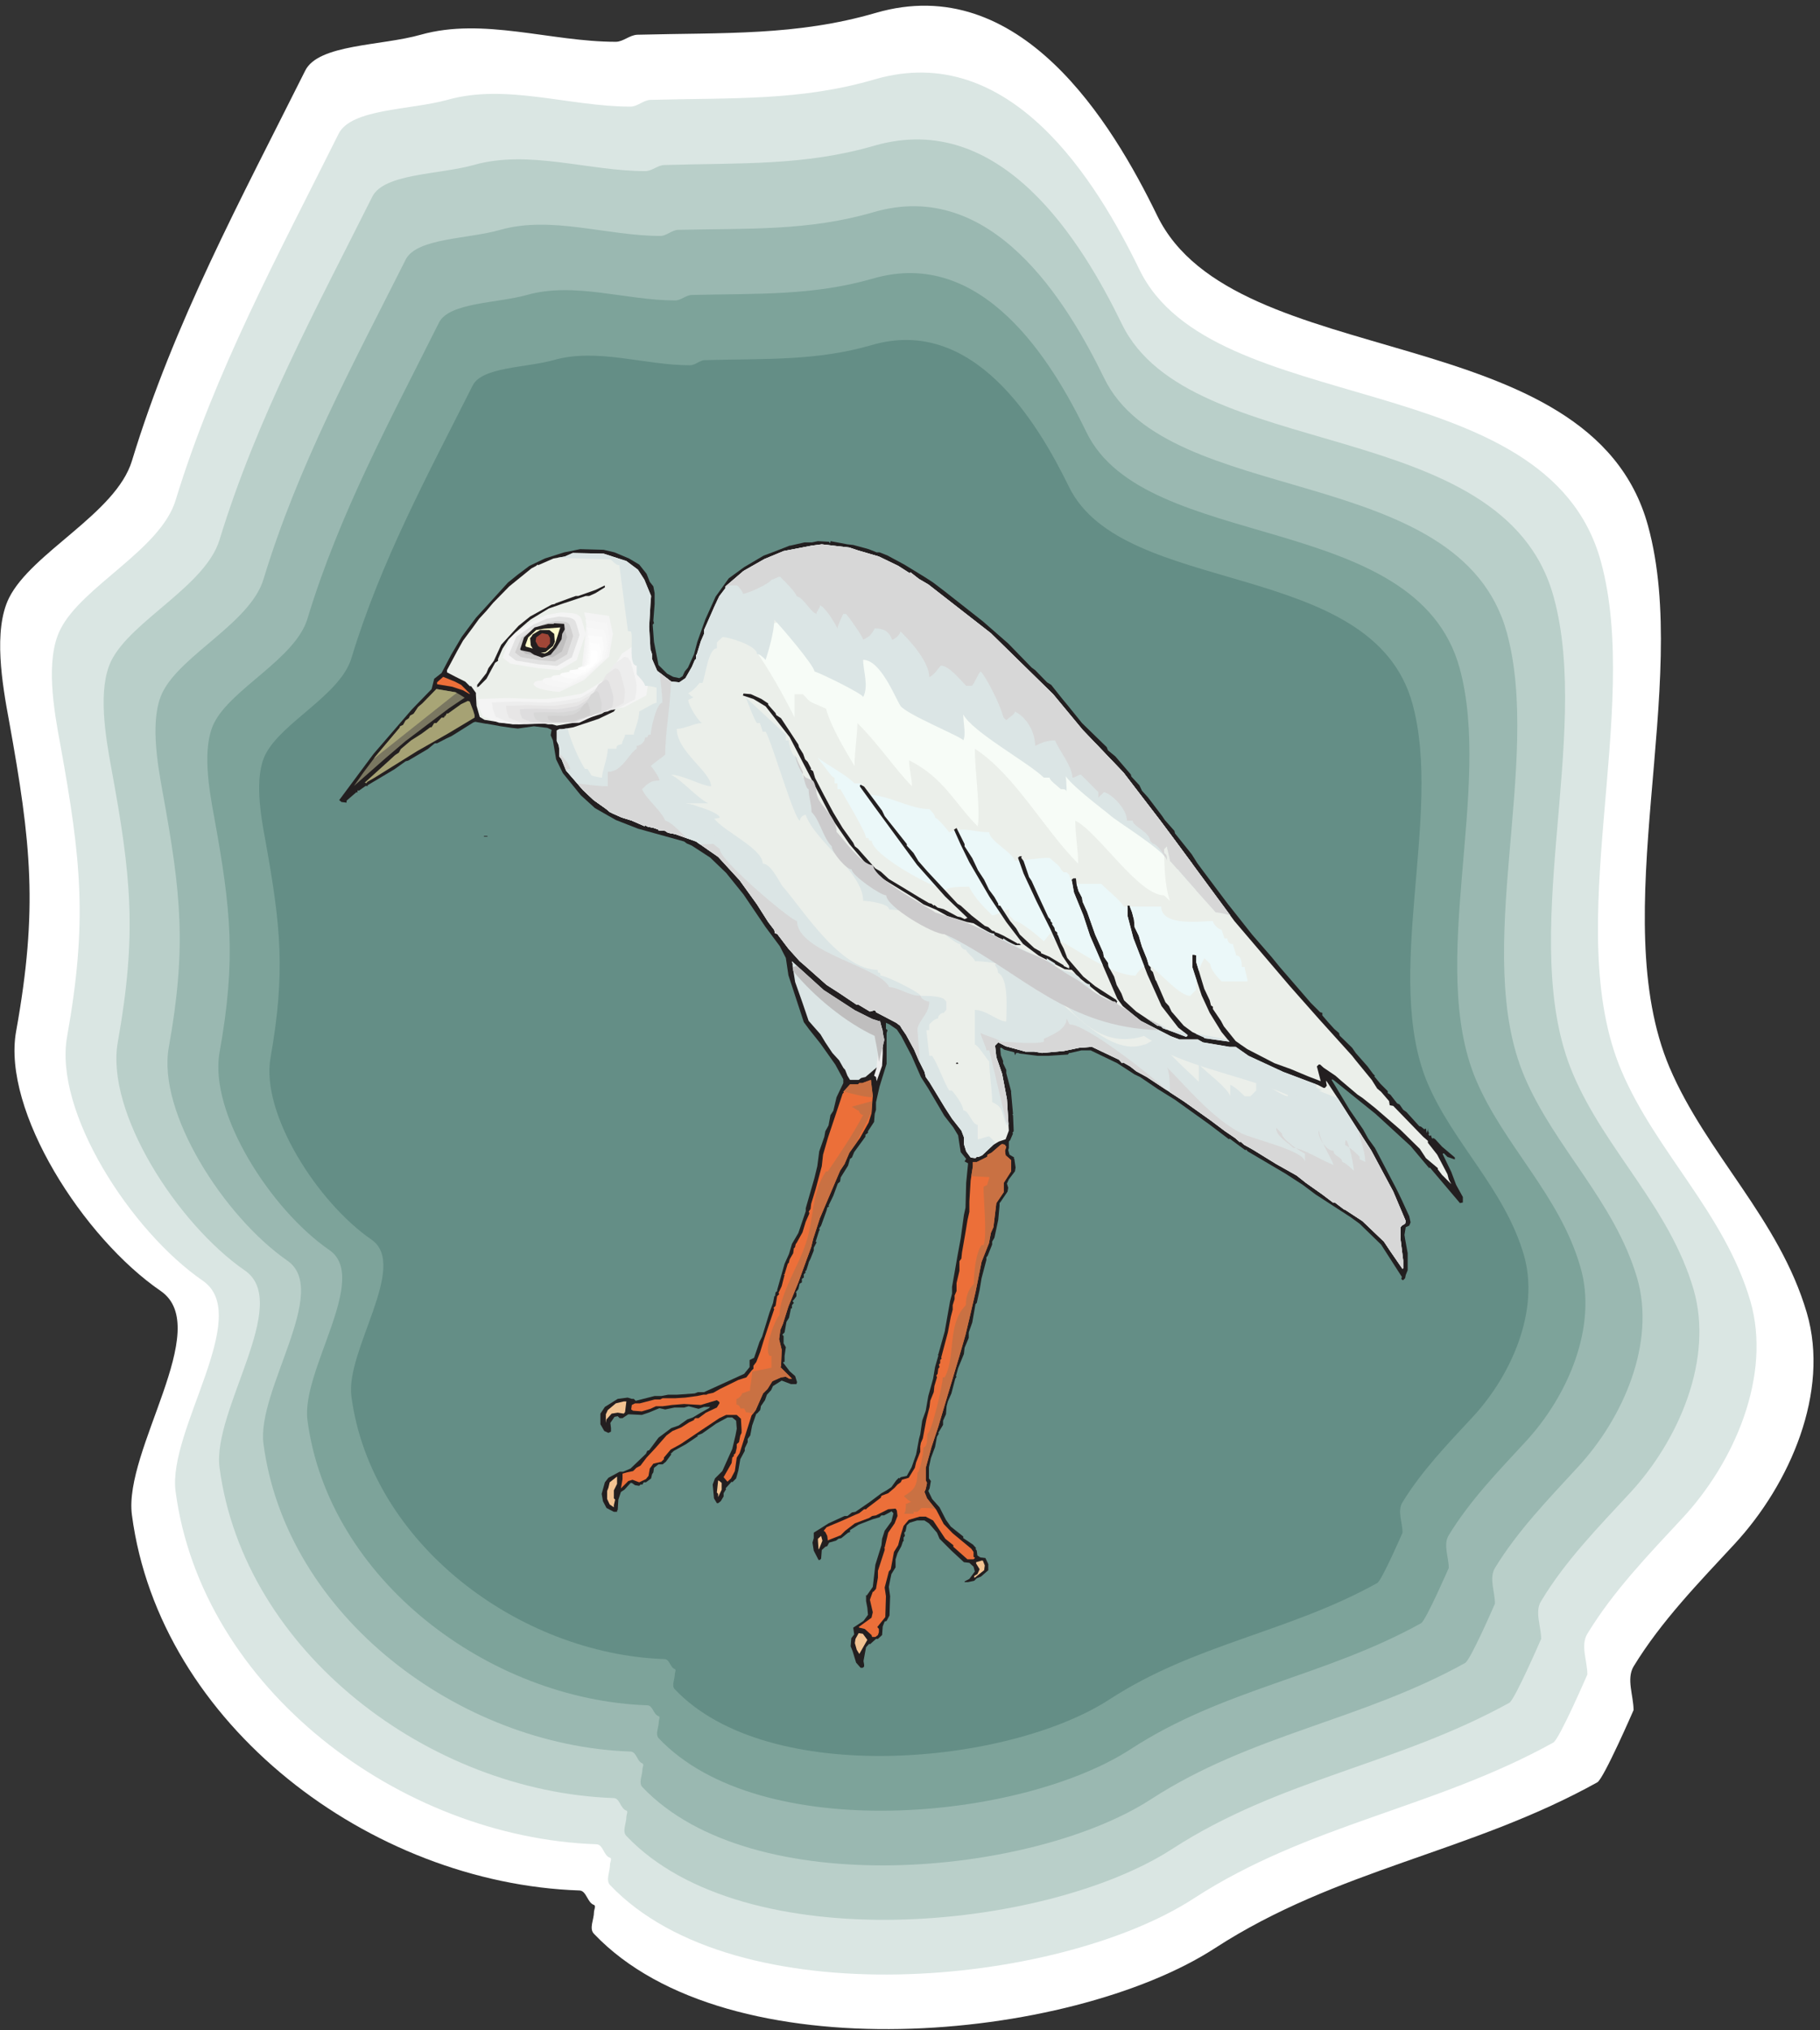
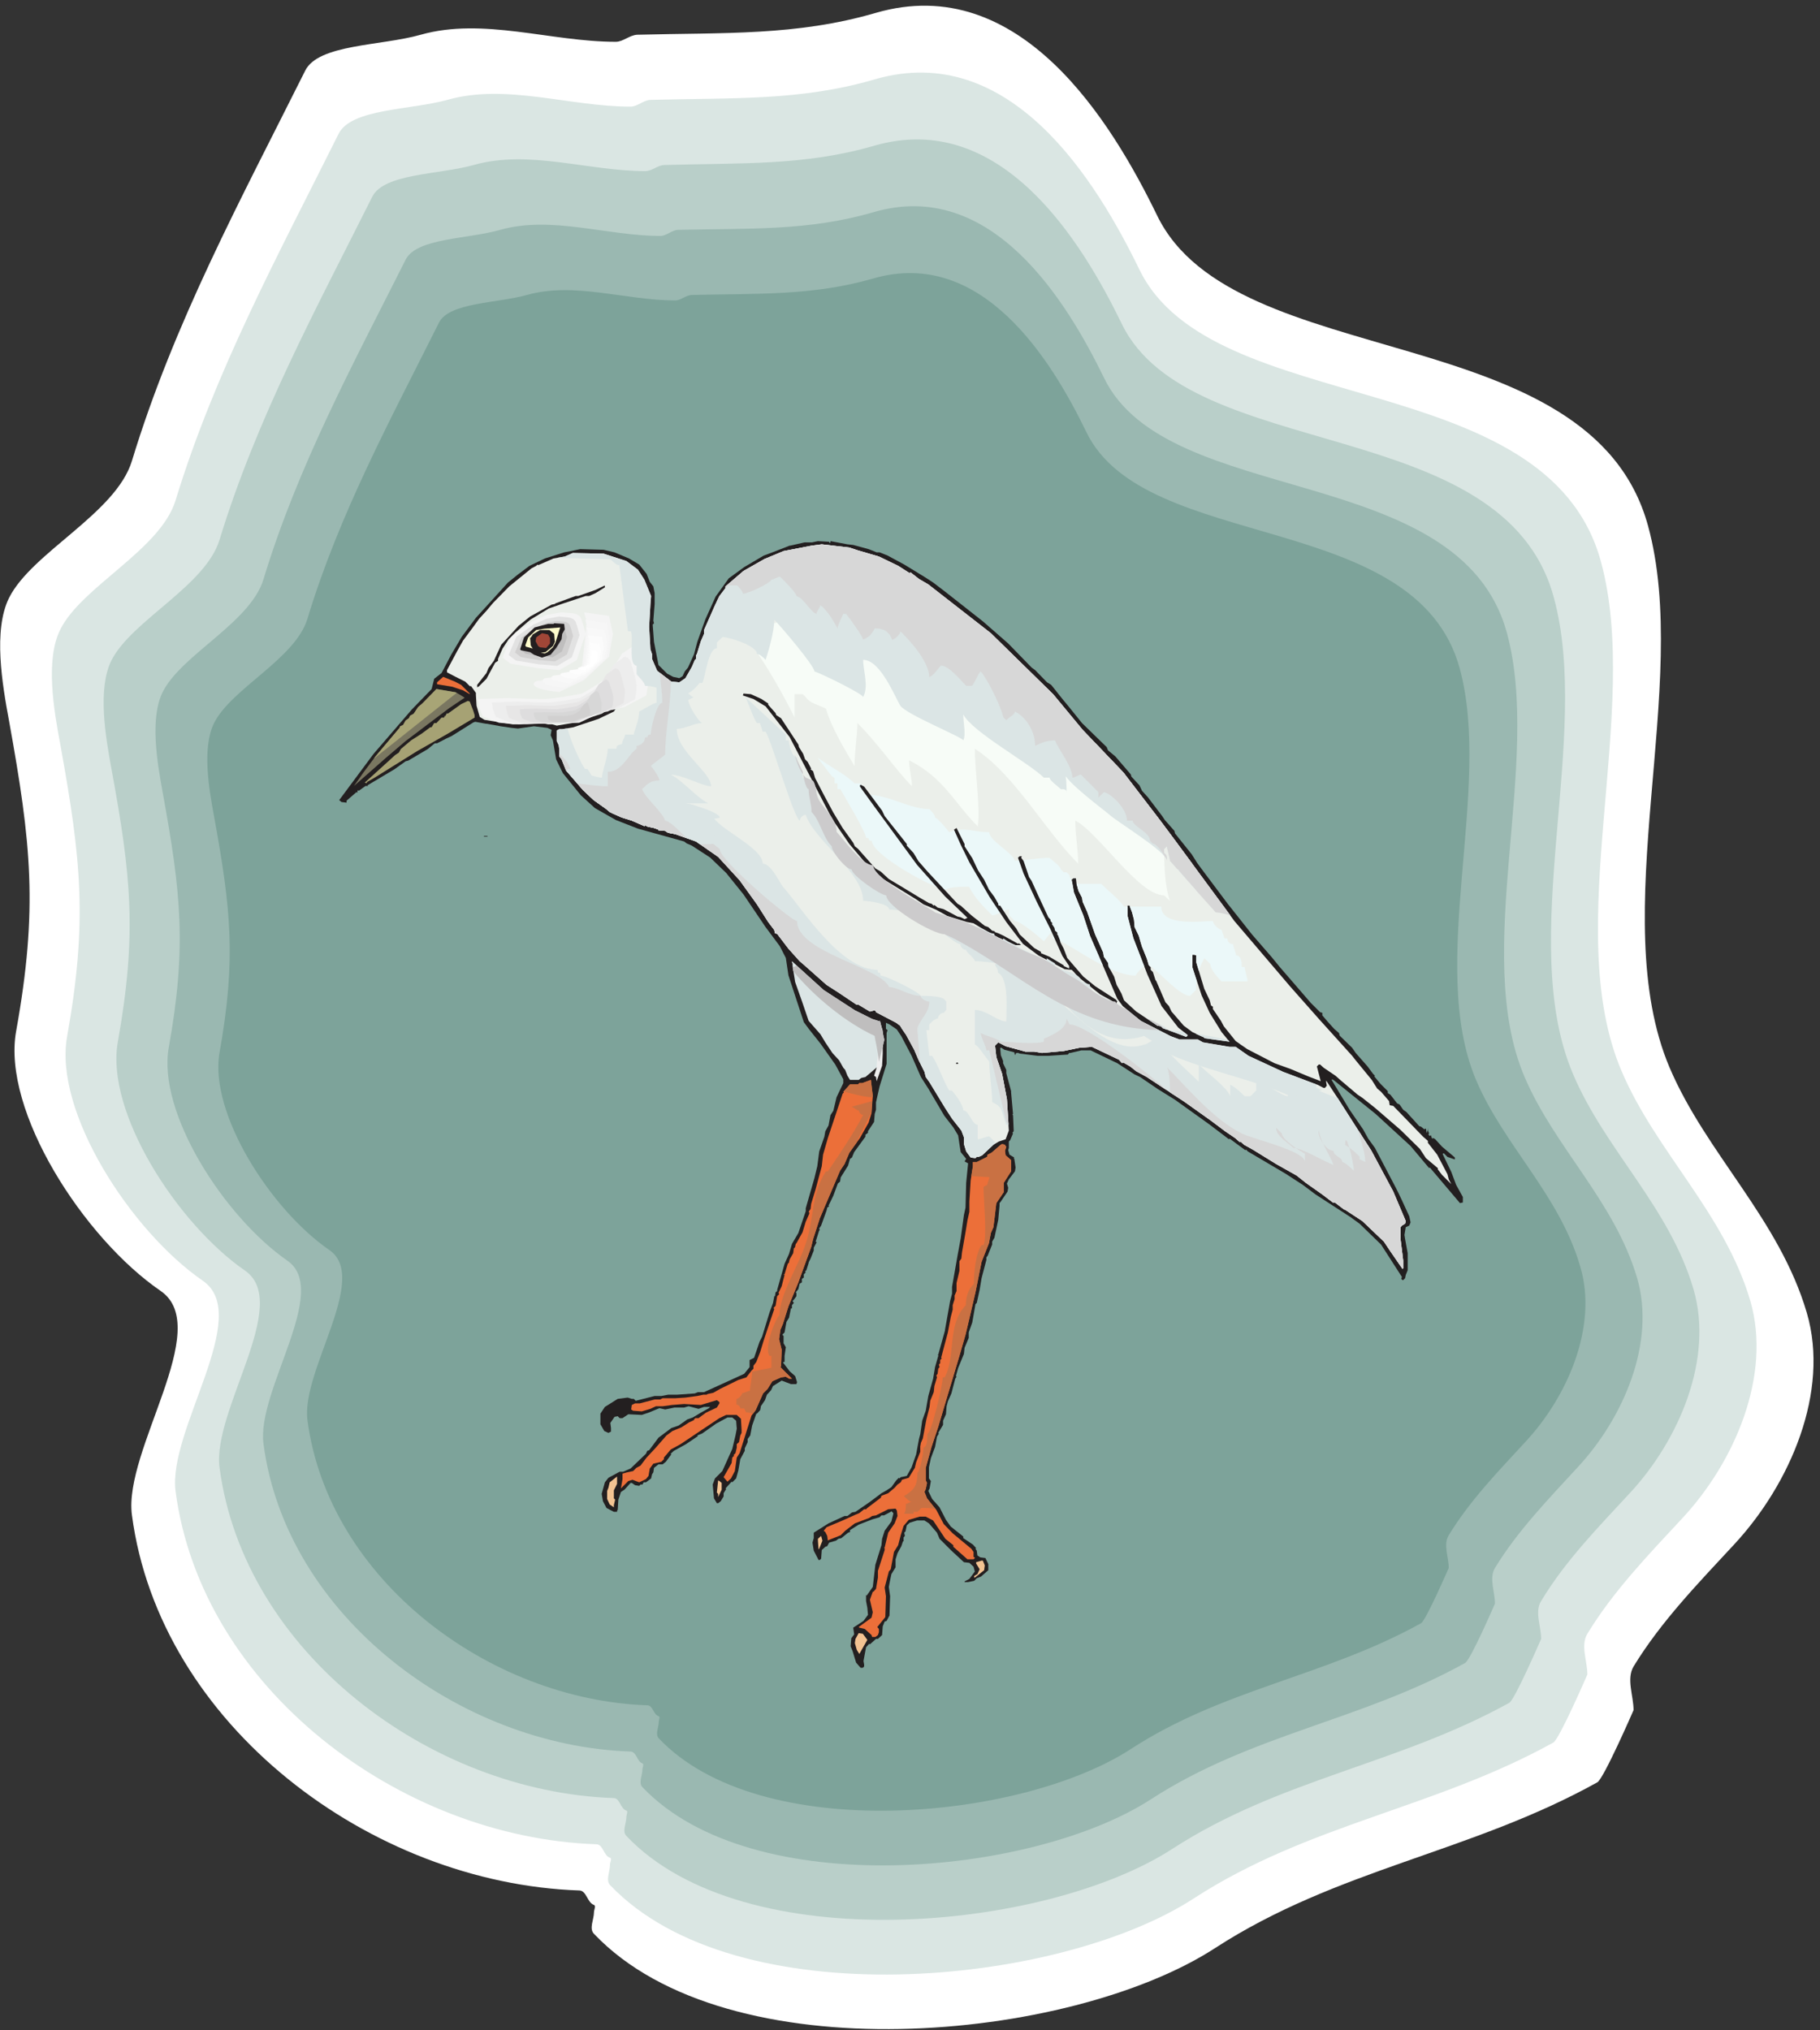
<svg xmlns="http://www.w3.org/2000/svg" xmlns:ns1="http://www.inkscape.org/namespaces/inkscape" xmlns:ns2="http://sodipodi.sourceforge.net/DTD/sodipodi-0.dtd" id="svg24703" version="1.1" ns1:version="0.48.1 " width="271.25" height="302.5" xml:space="preserve" ns2:docname="Heron_03.pdf">
  <rect width="100%" height="100%" fill="#333333" stroke="none" />
  <defs id="defs24707" />
  <ns2:namedview pagecolor="#ffffff" bordercolor="#666666" borderopacity="1" objecttolerance="10" gridtolerance="10" guidetolerance="10" ns1:pageopacity="0" ns1:pageshadow="2" ns1:window-width="640" ns1:window-height="480" id="namedview24705" showgrid="false" ns1:zoom="0.96198347" ns1:cx="135.625" ns1:cy="151.25" ns1:window-x="334" ns1:window-y="134" ns1:window-maximized="0" ns1:current-layer="g24711" />
  <g id="g24711" ns1:groupmode="layer" ns1:label="Heron_03" transform="matrix(1.25,0,0,-1.25,0,302.5)">
    <g id="g24713" transform="scale(0.24,0.24)">
      <path d="m 305.922,987.57 c -32.359,0 -65.836,12.274 -96.918,3.508 C 189.398,985.5 158.152,986.457 151.617,973.227 119.578,909.152 86.422,848.102 65.539,779.402 57.57,753.266 15.809,733.977 4.488,711.344 c -7.969,-16.098 -3.348,-43.035 0,-61.047 C 15.488,589.406 18.996,557.051 7.996,496.004 0.984,456.473 41.473,393.355 79.887,367.055 106.348,348.723 61.238,287.996 65.539,255.797 79.25,151.715 183.977,72.812 287.906,69.309 c 3.508,-0.16 3.828,-6.059 7.176,-7.176 1.113,-0.476 0,-2.391 0,-3.664 0,-3.508 -2.551,-8.129 0,-10.68 66.469,-69.973 236.551,-53.715 308.441,-7.172 60.891,39.527 126.887,47.34 190.008,82.406 3.188,1.754 18.012,35.864 18.012,35.864 0,7.172 -3.664,15.461 0,21.676 13.711,22.476 32.359,41.601 50.215,60.89 27.574,29.805 47.34,75.551 35.863,114.762 -13.707,46.703 -49.891,78.898 -68.223,121.937 -31.882,75.391 10.997,190.157 -10.679,269.055 -28.535,104.082 -205.473,74.754 -243.887,154.133 -22.477,46.223 -68.066,121.46 -139.797,100.58 -39.371,-11.479 -75.398,-9.725 -118.433,-10.842 -3.829,-0.16 -7.016,-3.508 -10.68,-3.508" style="fill:#ffffff;fill-opacity:1;fill-rule:nonzero;stroke:none" id="path24715" />
      <path d="m 313.254,955.375 c -30.449,0 -61.852,11.637 -91.02,3.348 -18.492,-5.102 -47.82,-4.305 -54.039,-16.895 -29.968,-60.094 -61.211,-117.476 -80.976,-182.027 -7.492,-24.547 -46.543,-42.719 -57.223,-64.078 -7.652,-15.141 -3.191,-40.328 0,-57.383 C 40.355,581.121 43.543,550.676 33.34,493.453 26.648,456.313 64.746,397.02 100.77,372.156 125.797,354.941 83.234,297.879 87.219,267.594 100.133,169.727 198.641,95.606 296.355,92.262 c 3.348,-0.16 3.508,-5.738 6.696,-6.695 1.117,-0.32 0,-2.234 0,-3.348 0,-3.508 -2.231,-7.812 0,-10.203 62.484,-65.668 222.367,-50.527 289.953,-6.691 57.226,37.137 119.391,44.629 178.691,77.465 3.028,1.75 16.895,33.789 16.895,33.789 0,6.695 -3.508,14.504 0,20.242 12.914,21.2 30.289,39.211 47.183,57.383 25.985,27.895 44.473,70.93 33.793,107.91 -12.91,43.832 -47.023,74.117 -64.078,114.446 -30.129,70.929 10.2,178.679 -10.203,252.957 -26.781,97.707 -193.035,70.293 -229.219,144.886 -21.203,43.516 -63.921,114.125 -131.507,94.52 -36.825,-10.836 -70.778,-9.086 -111.266,-10.199 -3.504,0 -6.535,-3.348 -10.039,-3.348" style="fill:#dae6e3;fill-opacity:1;fill-rule:nonzero;stroke:none" id="path24717" />
      <path d="m 320.586,923.336 c -28.375,0 -57.863,10.84 -85.281,3.027 -17.055,-4.781 -44.633,-4.14 -50.371,-15.777 -28.215,-56.266 -57.387,-109.981 -75.875,-170.391 -7.016,-22.953 -43.676,-40.007 -53.719,-59.933 -7.016,-14.188 -2.871,-37.934 0,-53.715 9.883,-53.559 12.75,-82.09 3.188,-135.805 -6.219,-34.746 29.488,-90.215 63.125,-113.488 23.43,-16.098 -16.261,-69.496 -12.593,-97.867 12.113,-91.649 104.25,-160.985 195.746,-164.176 3.187,0 3.347,-5.258 6.375,-6.215 0.957,-0.32 0,-2.07 0,-3.187 0,-3.188 -2.231,-7.172 0,-9.407 58.343,-61.523 208.179,-47.34 271.304,-6.375 53.719,34.75 111.739,41.762 167.371,72.524 2.711,1.594 15.782,31.722 15.782,31.722 0,6.215 -3.348,13.547 0,18.805 11.953,19.926 28.375,36.664 44.156,53.719 24.227,26.141 41.602,66.465 31.559,101.055 -11.954,40.964 -43.993,69.336 -59.934,107.113 -28.215,66.465 9.562,167.363 -9.566,236.855 -25.024,91.493 -180.762,65.832 -214.555,135.645 -19.766,40.644 -59.934,106.793 -123.059,88.465 -34.59,-10.043 -66.312,-8.45 -104.09,-9.567 -3.347,0 -6.214,-3.027 -9.562,-3.027" style="fill:#b9cfc9;fill-opacity:1;fill-rule:nonzero;stroke:none" id="path24719" />
      <path d="m 328.078,891.141 c -26.621,0 -54.039,10.199 -79.543,3.027 -15.941,-4.621 -41.605,-3.984 -47.023,-14.824 C 175.211,827.063 147.953,776.855 130.895,720.59 124.359,699.07 90.25,683.289 80.844,664.641 c -6.535,-13.071 -2.711,-35.227 0,-50.051 9.086,-49.887 11.953,-76.508 3.027,-126.399 -5.898,-32.355 27.418,-84.156 58.82,-105.996 21.68,-14.824 -15.3,-64.554 -11.796,-91.011 11.16,-85.278 97.078,-149.989 182.359,-152.86 3.027,-0.16 3.187,-4.941 5.898,-5.898 0.953,-0.317 0,-2.071 0,-3.028 0,-2.867 -2.074,-6.695 0,-8.765 54.512,-57.383 193.993,-44.153 252.809,-5.899 50.055,32.356 104.25,38.891 155.898,67.582 2.707,1.434 14.825,29.489 14.825,29.489 0,5.898 -3.032,12.593 0,17.691 11.156,18.332 26.461,34.113 41.125,50.051 22.636,24.387 38.894,61.844 29.488,94.043 -11.317,38.254 -40.965,64.715 -55.949,99.937 -26.301,61.848 8.925,155.887 -8.766,220.602 -23.434,85.273 -168.488,61.367 -200.051,126.398 -18.492,37.938 -55.793,99.621 -114.609,82.407 -32.199,-9.403 -61.852,-7.969 -97.078,-8.766 -3.188,-0.16 -5.739,-3.027 -8.766,-3.027" style="fill:#9ab8b1;fill-opacity:1;fill-rule:nonzero;stroke:none" id="path24721" />
      <path d="m 335.41,859.102 c -24.551,0 -50.055,9.402 -73.644,2.711 -14.825,-4.145 -38.575,-3.668 -43.676,-13.711 -24.231,-48.454 -49.574,-94.997 -65.356,-147.118 -6.058,-19.925 -37.777,-34.589 -46.386,-51.804 -6.059,-12.274 -2.551,-32.676 0,-46.383 8.449,-46.383 11,-70.93 2.711,-117.313 -5.262,-29.968 25.343,-77.945 54.515,-98.027 20.242,-13.867 -14.027,-59.934 -10.84,-84.48 10.36,-79.059 90.063,-138.989 168.965,-141.7 2.711,-0.16 2.871,-4.621 5.582,-5.418 0.797,-0.32 0,-1.914 0,-2.711 0,-2.871 -1.914,-6.214 0,-8.289 50.371,-53.078 179.645,-40.804 234.321,-5.418 46.226,30.125 96.437,36.024 144.418,62.641 2.39,1.434 13.71,27.414 13.71,27.414 0,5.422 -2.871,11.637 0,16.258 10.36,17.059 24.547,31.723 38.094,46.387 21.043,22.632 36.028,57.379 27.258,87.027 -10.359,35.703 -37.937,60.09 -51.805,92.766 -24.23,57.382 8.289,144.57 -8.129,204.504 -21.679,79.058 -156.054,56.902 -185.386,117.152 -17.055,35.226 -51.645,92.289 -106.16,76.351 -29.969,-8.609 -57.387,-7.332 -90.063,-8.128 -2.871,-0.161 -5.262,-2.711 -8.129,-2.711" style="fill:#7da39a;fill-opacity:1;fill-rule:nonzero;stroke:none" id="path24723" />
-       <path d="m 342.742,826.902 c -22.637,0 -46.066,8.77 -67.746,2.551 -13.711,-3.824 -35.547,-3.348 -40.168,-12.59 -22.476,-44.633 -45.75,-87.508 -60.258,-135.484 -5.578,-18.332 -34.746,-31.879 -42.718,-47.82 -5.579,-11.157 -2.391,-30.125 0,-42.715 7.652,-42.559 10.043,-65.192 2.55,-107.91 -4.941,-27.575 23.274,-71.887 50.211,-90.375 18.492,-12.914 -13.07,-55.153 -10.043,-77.786 9.567,-72.843 82.891,-127.992 155.578,-130.543 2.551,0 2.711,-4.144 5.102,-4.941 0.797,-0.32 0,-1.754 0,-2.551 0,-2.55 -1.754,-5.738 0,-7.492 46.387,-48.933 165.621,-37.617 215.832,-5.101 42.559,27.738 88.945,33.316 133.102,57.863 2.23,1.113 12.589,25.023 12.589,25.023 0,5.102 -2.707,10.84 0,15.141 9.567,15.621 22.637,29.172 35.071,42.558 19.285,20.883 33.156,52.918 25.183,80.336 -9.562,32.676 -35.066,55.309 -47.82,85.274 -22.316,52.918 7.652,133.094 -7.492,188.402 -19.926,72.844 -143.781,52.442 -170.719,107.91 -15.781,32.356 -47.66,84.957 -97.875,70.293 -27.414,-7.968 -52.762,-6.695 -82.887,-7.492 -2.55,0 -4.781,-2.551 -7.492,-2.551" style="fill:#648e86;fill-opacity:1;fill-rule:nonzero;stroke:none" id="path24725" />
      <path d="m 411.922,738.918 0.32,-0.316 0.317,0.316 0,0.637 8.449,-1.594 2.871,-0.316 7.648,-2.075 3.989,-1.593 1.433,0 3.985,-1.594 8.289,-4.461 3.668,-2.234 7.011,-4.301 3.668,-2.391 6.055,-4.625 18.652,-14.664 12.594,-10.996 11.633,-11.957 1.754,-1.274 5.898,-6.058 2.074,-1.274 5.579,-7.015 2.39,-2.867 7.332,-9.086 12.274,-11.953 0.636,-1.594 3.668,-3.031 7.653,-8.926 0.316,-1.113 3.988,-4.305 1.274,-2.711 3.027,-3.348 7.016,-9.242 1.273,-1.914 4.785,-5.418 0.317,-1.277 8.289,-10.36 2.711,-4.304 2.23,-3.028 12.91,-17.215 12.118,-15.3 3.187,-3.668 6.375,-7.332 4.305,-5.258 15.305,-17.695 4.621,-4.622 1.117,-0.32 0,-1.273 2.867,-3.348 3.027,-3.348 2.391,-2.07 0.32,-1.277 6.219,-6.055 1.754,-2.551 5.894,-6.695 2.711,-3.664 0.957,-0.957 -0.32,-0.32 3.031,-3.665 3.664,-3.668 0,-0.957 1.278,-0.796 3.347,-4.301 1.274,-0.641 1.754,-2.547 1.594,-1.117 6.375,-7.016 0.957,-0.316 1.593,-1.277 0.481,0.32 0.316,0 0.32,-2.07 0.317,0.316 0,0.797 0.32,-0.316 0,1.593 0.321,-2.39 0.316,0.316 -0.316,-1.273 0.636,-0.641 0.321,0.32 0.316,0 0.32,-1.273 0.477,-0.32 0.32,0.32 0.957,-0.641 3.348,-3.664 6.055,-5.101 0.32,-0.317 0,-0.957 -3.668,1.274 -1.754,1.754 -0.316,0 -0.321,-0.321 4.305,-8.925 2.391,-6.375 3.347,-6.055 0,-2.711 -1.433,-0.32 -14.985,17.695 -0.32,-0.32 -9.242,11 -17.375,15.937 -20.567,16.578 -0.953,0.637 -0.32,-0.32 8.926,-14.821 6.695,-9.726 2.551,-4.621 3.347,-4.621 10.36,-19.766 1.277,-2.551 1.754,-3.668 3.664,-7.969 0.641,-3.027 -0.641,-1.594 -1.754,-0.797 -0.637,-3.824 0.321,-2.074 1.273,-7.012 0,-8.449 -0.957,-2.391 -0.316,-1.593 -0.957,-0.957 -0.321,0 -0.636,0.636 0.32,0.957 -10.363,16.098 -10.68,10.363 -4.621,3.348 -17.215,11.156 -6.379,4.782 -8.605,5.578 -18.653,11 -0.957,0.957 -0.316,-0.321 -7.813,5.739 -0.316,-0.321 -9.883,7.493 -16.898,12.113 -8.449,5.262 -8.926,6.054 -2.711,1.278 -8.606,5.578 -13.23,6.375 -4.621,0 -5.422,-1.274 -0.637,0 -0.636,-0.797 -9.727,-0.636 -5.258,0 -8.926,1.113 -0.8,0.32 -0.954,0 -0.64,-1.117 -0.317,1.434 -4.941,1.277 -1.434,0.957 -0.64,0 0.32,-3.668 1.117,-2.867 0,-1.117 1.594,-3.348 0,-1.594 2.391,-8.926 0,-0.636 0.957,-10.68 -0.321,-0.32 0.321,-0.317 0.316,-7.332 0,-0.636 -0.637,-0.797 0.321,-0.321 -1.438,-3.347 -0.636,-0.637 0,-3.187 -0.317,-1.118 0.637,-2.23 2.39,-1.434 -0.32,-0.32 0.32,-0.32 0.637,-4.301 -0.32,-1.914 -3.027,-3.985 -0.958,-2.074 0.641,-2.07 -0.32,-1.914 -3.348,-4.942 -0.637,-0.796 0,-1.274 -0.64,-7.015 -1.91,-8.926 -1.118,-1.91 0,-1.438 -2.23,-5.578 -0.637,-0.797 0,-1.273 -2.39,-9.086 -0.957,-5.739 -1.438,-6.535 -0.637,-0.636 -1.593,-9.086 -1.754,-4.942 0,-2.711 -2.071,-4.941 -0.32,-3.027 -2.867,-7.012 -1.117,-3.985 0.32,-0.32 -0.641,-0.957 -1.91,-7.332 -1.754,-3.984 -0.636,-2.391 -0.321,-3.984 -1.433,-3.188 0,-2.074 -2.391,-3.984 0.317,-0.317 -0.958,-1.597 -0.953,-5.098 -2.074,-5.578 -0.957,-4.465 0,-5.578 0.957,-1.278 -0.637,-3.664 -0.636,-1.277 1.91,-3.984 3.668,-4.145 3.187,-6.215 2.391,-3.347 6.219,-4.942 0,-0.797 4.781,-3.187 1.594,-1.754 -0.321,-0.316 0.637,-0.958 0.32,-2.39 1.434,-0.957 2.551,-0.32 1.433,-3.028 0,-3.027 -3.664,-3.188 -2.074,-0.797 -1.273,-1.277 -3.028,-0.637 -1.754,0 0,0.321 2.391,1.273 2.711,3.668 -0.641,2.391 -2.07,1.91 -2.711,0.32 -6.215,5.738 -5.898,5.899 -1.278,3.027 -3.984,4.621 -2.23,1.438 -3.668,0 -3.664,-1.117 -1.438,-1.278 -0.637,-3.027 -0.636,-0.637 0.32,-1.593 -0.641,-0.797 0,-1.914 -0.316,0 -0.797,-2.391 -1.914,-3.508 -0.957,-3.027 0,-3.985 -2.07,-3.347 -0.637,-3.028 -0.641,-3.347 0.641,-4.621 -0.32,-9.567 -1.434,-2.707 -0.957,-0.32 -0.957,-2.391 -0.32,-4.304 -2.071,-1.911 -0.957,0 -3.027,-2.71 -0.32,0.32 -1.594,-1.754 -1.274,-6.856 0.317,-1.753 0,-0.957 -0.637,-0.637 -1.117,0 -2.23,2.551 -1.754,5.738 -0.957,2.39 0.32,3.985 1.433,1.914 -0.476,3.348 5.101,3.347 2.231,3.028 -0.32,3.507 -0.637,3.344 0,3.031 0.32,-0.32 3.028,4.305 1.273,10.996 3.031,9.726 0.317,3.188 1.277,3.984 3.348,4.621 0.957,3.825 0,0.32 -0.957,0.957 -0.321,-0.32 -3.347,-1.754 -1.274,0 -0.957,-0.953 -3.347,-0.957 -7.016,-2.711 -4.301,-2.711 0,-0.957 -0.957,-0.317 -3.348,-2.711 -1.433,-0.316 -1.277,-0.957 -3.348,-0.957 -0.957,-1.754 -0.957,-0.32 -1.75,-1.594 -0.32,-4.301 -0.637,-0.637 -0.641,0 -2.39,4.621 -0.637,3.985 0.637,2.23 0,2.711 7.335,4.621 7.969,3.668 1.434,0 2.23,1.754 1.754,0.317 7.176,4.941 5.738,4.305 2.551,1.433 2.391,1.594 2.39,3.348 1.274,1.273 0.32,-0.316 0.637,0.636 3.027,0.637 2.395,4.305 2.23,6.375 1.434,7.652 0.636,2.391 0.957,6.695 1.754,4.942 1.278,7.332 2.39,8.605 0.957,5.738 1.594,5.578 0,0.321 -0.32,0.32 0.32,0 3.344,11.953 0,0.317 2.551,14.347 0.957,3.664 0,3.348 2.711,15.461 1.593,8.609 1.594,11.633 0.797,3.668 0.32,12.274 0.957,9.722 -1.754,0.957 0.797,1.274 -2.711,3.347 -0.636,3.985 -0.637,4.304 -2.395,3.985 -4.461,5.738 -7.968,13.551 -3.668,5.734 -4.621,10.524 -5.102,9.722 -2.234,3.348 -3.664,2.547 -1.754,0.801 0,-3.032 0.797,-0.636 -0.477,-1.434 0,-15.305 -3.508,-11.316 -1.754,-7.809 0,-3.664 -0.636,-2.074 -0.321,-3.984 -3.027,-4.621 0,-0.797 -1.277,-0.957 0,-0.957 -1.274,-1.754 -4.305,-5.899 -1.117,-2.707 -0.953,-0.64 -0.957,-3.348 -3.668,-5.895 -0.316,-2.074 -1.117,-0.957 -2.231,-6.054 -2.391,-4.942 0.317,-0.32 -0.957,-0.637 -0.317,-1.433 -2.71,-7.493 -0.958,-1.433 0.321,-0.957 -0.321,0 -1.753,-5.578 0.48,-0.321 -1.437,-2.711 0,-1.433 -1.594,-3.985 -0.953,-1.914 0,-0.316 -1.118,-3.508 -0.636,-0.637 0.316,-0.48 -0.957,-0.953 0,-1.594 -0.953,-0.641 0,-1.75 -1.117,-0.64 -0.637,-2.707 -1.277,-1.594 0.32,-0.32 0,-1.594 -1.277,-1.754 -0.637,-0.637 0.637,-0.957 -0.953,-1.117 0,-1.594 -0.481,0 -0.957,-4.621 -1.273,-2.07 -0.957,-5.262 -1.118,-1.117 0.641,-0.637 0,-3.664 1.113,-1.914 -0.636,-4.305 0,-3.027 -0.477,0 -0.32,-0.32 0.32,-0.317 3.027,-3.984 2.711,-2.391 0.953,-3.031 -0.316,-0.957 -2.711,0 -4.621,1.754 -4.305,-2.707 -0.957,-2.074 -2.07,-2.231 -0.957,-2.711 -2.074,-3.027 0,-0.32 -0.317,-1.594 -1.593,-1.754 -0.321,0 -2.074,-5.894 -0.953,-4.942 -1.277,-1.754 0,-1.594 -1.434,-3.027 0,-1.277 -2.23,-4.145 -0.957,-5.578 -1.118,-3.984 -1.914,-1.914 -0.316,0.32 -3.031,-3.348 0.32,-0.32 -1.274,-2.07 0,-1.594 -1.437,-2.391 -1.273,-0.957 -0.637,0 -1.438,2.391 -0.636,6.855 1.117,3.028 3.664,3.664 4.941,11 1.598,6.695 0.637,3.348 -0.321,3.984 -1.914,1.594 -2.39,0 -5.578,-3.027 -7.012,-4.942 -2.391,-0.957 0.317,-0.32 -5.899,-3.985 -6.055,-3.347 -1.593,-1.434 0.316,-0.32 -2.711,-3.664 -1.594,-1.278 -2.07,0 -2.23,-1.753 -0.321,-2.231 -0.636,-0.957 -0.481,-2.07 -2.551,-1.914 -1.113,0 -0.637,-1.114 -0.957,0 -0.64,-0.64 -2.071,0.32 -1.593,1.117 -0.637,0 -3.031,-3.347 -1.754,-1.118 -1.274,-3.824 -0.32,-5.101 -0.316,-0.321 0,-0.636 -1.594,0 -3.668,1.914 -1.754,3.347 -0.637,3.664 1.594,5.739 1.754,2.23 5.578,3.031 1.754,0 3.668,1.594 7.648,7.332 0.641,1.434 0.953,0.32 4.625,6.215 6.375,4.781 3.668,1.278 4.301,3.027 2.711,0.957 3.984,2.391 3.988,2.23 0.637,0.637 -3.031,0 -2.707,-0.953 -4.942,1.273 -2.234,-0.637 -4.781,0 -4.621,-0.957 -2.871,0.637 -5.418,-2.23 -3.348,-1.118 -6.695,0.321 -2.871,-1.914 -1.434,0 -0.957,0.957 -1.594,-0.321 -2.07,-3.027 0.316,-2.551 0,-1.754 -1.273,-0.636 -2.074,0.957 -1.91,3.347 0,5.258 2.23,3.348 6.375,3.984 4.941,0.641 2.075,-0.641 0.957,0 0.957,-0.953 9.402,2.391 3.348,0 3.347,0.636 4.305,0 8.926,0.637 1.594,0.637 3.027,0 8.769,3.984 11.157,5.102 2.711,3.347 0,3.508 2.23,1.113 2.711,7.973 1.277,2.551 3.664,11.953 1.754,4.781 0.637,3.348 0.32,0 0.317,1.914 0.797,0.637 0,0.636 3.668,12.911 2.23,4.941 1.438,4.941 3.187,5.422 3.664,10.836 0,1.434 4.305,14.984 1.433,5.899 0.957,7.332 2.551,7.332 0.477,2.711 1.597,2.867 0.954,5.101 1.437,2.231 1.594,6.695 3.348,7.012 0,1.914 -3.985,7.332 -7.336,10.359 -5.578,7.016 -2.711,3.664 -7.648,23.273 -1.278,8.606 -3.027,5.898 -7.016,9.403 -10.996,16.258 -8.609,10.679 -7.969,7.653 -9.086,5.898 -2.551,1.113 -1.277,0.957 -22.953,6.375 -10.996,4.305 -10.363,5.898 -7.012,6.375 -8.93,11 -3.347,6.852 -1.594,9.406 -1.113,2.547 0.476,2.711 -2.07,0.957 -6.696,0.797 -7.972,-1.117 -3.028,0.32 -5.578,0.797 -3.347,0.637 -3.668,0.636 -0.317,0 -5.261,0.957 -0.957,-0.316 -10.68,-6.695 -2.711,-1.278 -4.621,-2.39 -1.117,0 -3.504,-2.867 -9.727,-5.739 -1.273,-0.32 -5.578,-3.984 -13.391,-7.969 0.316,-0.32 -1.273,0 -3.348,-2.391 -0.32,0.32 -0.316,-0.32 0,-0.957 -0.481,0.32 -4.621,-3.984 -0.32,-0.321 0,-0.953 -2.551,0.317 -1.113,0.957 17.054,22.953 18.969,21.996 9.883,10.199 1.277,5.102 3.664,2.871 4.782,9.086 5.261,8.926 7.016,9.402 15.937,17.535 4.942,3.984 5.738,4.301 7.652,3.668 9.567,3.028 7.969,1.593 11.636,-0.316 5.418,-1.277 7.176,-3.028 5.098,-3.027 3.668,-4.625 1.593,-3.984 1.754,-2.231 0.637,-3.348 0,-5.418 -0.637,-8.289 0.321,-1.277 -0.641,-0.637 0.641,-8.605 2.23,-11.477 4.305,-4.304 3.027,-1.594 3.027,-0.637 1.594,0.957 1.117,2.391 1.594,1.91 3.028,6.695 1.597,6.059 3.985,11.156 5.101,11.316 6.535,9.086 7.649,5.579 9.726,5.738 4.301,1.594 8.609,3.347 0.321,0 7.011,1.594 3.668,0 3.028,0.637 5.578,-0.317 0,-0.32" style="fill:#231f20;fill-opacity:1;fill-rule:nonzero;stroke:none" id="path24727" />
      <path d="m 426.27,734.934 10.359,-3.028 9.566,-4.625 5.739,-3.664 0.316,0.477 4.305,-3.348 4.625,-2.707 31.082,-24.23 30.922,-30.282 14.668,-17.695 20.242,-21.199 18.332,-23.91 6.535,-8.766 30.285,-41.121 27.578,-32.359 14.664,-16.575 16.262,-18.011 1.754,-2.235 7.969,-9.722 2.711,-4.301 1.91,-1.598 3.984,-4.621 0.32,-2.07 1.754,-0.321 14.825,-15.3 2.39,-2.075 0,-0.953 4.621,-5.898 5.102,-9.723 0.64,-2.551 1.274,-2.39 -4.621,4.621 -2.074,2.711 0,0.637 -5.899,4.941 -3.027,4.621 -9.567,9.406 -12.75,10.996 -6.218,4.942 -2.391,1.594 -8.289,7.015 -2.707,2.391 -5.898,3.984 -1.754,1.594 -0.637,0 -0.957,-0.957 1.914,-7.332 -6.219,2.391 -8.765,3.667 -7.973,2.868 -13.547,7.011 -5.738,3.989 -5.899,7.332 -1.433,2.707 -3.989,5.898 0,1.117 -0.953,0.637 -0.64,2.551 -2.707,5.738 -1.594,5.258 -2.395,7.973 0,3.343 -0.953,0.321 -0.957,0 0,-6.215 4.621,-14.028 3.985,-8.609 5.898,-9.562 3.668,-4.461 0.316,-0.321 -4.621,0.637 -7.968,1.117 0,0.321 -5.899,2.707 -4.304,3.187 -6.059,7.016 -1.274,2.707 -1.753,1.914 -4.622,10.68 -0.32,0.316 -1.277,3.988 -1.113,1.113 0,1.278 -0.957,0.957 -0.958,3.344 -2.39,5.898 -0.637,2.074 -0.957,3.348 -2.074,4.301 -0.317,3.668 -0.957,3.664 -1.273,3.347 -0.957,0 0,-5.101 2.867,-10.996 7.016,-18.172 7.012,-15.621 8.289,-10.68 4.625,-3.664 0,-0.32 -0.641,-0.637 -6.375,2.391 -5.258,1.914 -0.957,0.957 -1.754,0.316 -10.519,7.016 -3.668,3.347 -2.391,2.231 -1.277,3.348 -2.391,4.3 -1.273,4.145 -2.711,4.941 -0.321,1.914 -2.07,3.028 -0.32,2.074 -3.985,8.926 -3.984,11.316 -2.23,4.941 -0.321,2.071 -1.754,3.347 -0.957,3.508 -0.316,2.711 -1.277,0 -0.797,-0.64 1.117,-6.375 4.621,-11.317 3.348,-10.199 13.55,-31.242 2.711,-3.668 8.926,-7.332 14.985,-7.649 4.3,-1.593 9.086,0 2.551,-1.438 13.23,-2.23 3.032,0 6.375,-4.461 17.215,-7.973 17.375,-6.535 2.711,-1.434 0.636,0 0.957,1.117 -0.32,1.594 0,0.957 6.059,-9.246 9.562,-14.984 6.695,-10.36 11,-20.562 6.215,-14.664 -0.316,-1.274 -1.594,-0.957 -0.641,-0.797 0,-6.214 1.278,-10.364 0,-3.824 -0.321,-0.32 -6.054,8.769 -3.188,4.782 -10.683,10.199 -8.766,5.738 -0.32,0 -4.621,3.508 -0.957,0 -5.258,3.984 -8.133,5.739 -4.621,3.664 -10.203,5.738 -11.637,7.176 -4.301,2.39 -1.754,1.594 -0.32,-0.32 -2.391,2.074 -4.941,3.348 -7.012,5.257 -13.23,9.407 -18.653,12.269 -5.257,2.871 -3.032,2.391 -3.347,1.914 -0.317,0 -0.32,-0.32 -1.594,1.754 -13.39,6.375 -6.375,-0.477 -7.653,-1.594 -10.84,-0.957 -3.824,0.637 -4.304,0 -9.883,2.711 -3.668,1.91 -1.594,-1.594 0.641,-5.738 2.867,-8.285 2.39,-12.594 0.958,-15.621 -1.594,-4.305 -3.348,-1.113 -2.711,-1.594 -5.578,-5.261 -1.754,-0.797 -0.957,0 -0.637,-0.637 -2.39,0.32 -2.231,3.028 -1.117,3.664 0,3.347 -1.273,3.348 -4.625,5.898 -3.508,5.418 -7.649,12.594 -1.914,2.707 -0.636,2.551 -2.711,5.422 -2.391,5.578 -3.984,7.332 -2.075,3.027 -0.953,1.594 -1.914,1.438 -10.043,5.257 0,0.321 -0.636,0.636 -2.391,-0.636 -5.582,3.347 -0.953,0 -8.289,5.579 -2.711,1.753 -3.985,2.547 -11.32,10.043 -2.07,1.754 -5.578,6.215 -5.582,7.332 -1.114,0.32 -0.32,1.594 -3.027,3.984 -5.578,8.766 -8.61,11.957 -10.679,11.633 -11,7.652 -10.36,3.668 -3.508,0.637 -1.433,0.957 -3.348,0.316 0,0.321 -2.23,0.797 -3.032,0.636 -1.273,0.637 -0.481,-0.316 -6.214,2.707 -5.102,1.593 -4.305,1.914 -1.593,0.797 -1.914,1.594 -6.055,4.305 -5.262,4.941 -8.449,9.723 -2.231,5.578 -1.117,1.434 0,3.347 -0.316,2.235 -0.957,2.07 0,5.262 1.273,0.636 1.438,0 5.578,0.957 9.086,3.028 3.348,1.117 7.652,3.664 0.637,0.957 0.32,0.316 0,0.641 -2.074,0 -4.942,-3.031 -12.273,-3.985 -2.391,-0.636 -7.652,-1.274 -2.231,0.637 -2.074,0 -3.027,0.637 -14.508,-0.637 -14.027,2.23 -2.391,1.434 -1.594,5.582 -0.316,5.418 0,0.957 -2.395,3.348 -0.636,0 -2.231,2.23 -4.781,2.391 -4.305,2.23 0,1.117 5.102,9.563 2.867,5.102 4.625,6.214 3.348,4.625 3.664,3.985 3.347,3.984 7.973,8.129 10.996,8.926 2.391,1.273 0.64,0.641 0.317,-0.32 7.652,3.347 5.578,0.957 3.985,1.754 15.304,-0.32 11.317,-3.668 5.738,-4.301 3.187,-4.941 3.348,-8.129 -0.316,-3.985 -0.641,-11.32 0.641,-11.156 0.797,-2.391 0,-2.39 2.55,-5.899 7.012,-5.418 3.984,-0.32 3.032,2.074 3.187,5.578 1.434,3.348 0.637,0.637 0,2.074 0.32,0 2.07,6.691 1.594,3.668 0,1.91 5.422,12.274 2.23,4.625 3.028,3.984 0,0.797 8.929,7.652 10.36,5.895 9.566,3.984 14.027,2.711 4.942,0.637 13.707,-1.594 4.305,-1.433 0,0" style="fill:#ebefea;fill-opacity:1;fill-rule:nonzero;stroke:none" id="path24729" />
      <path d="m 406.023,632.125 c 5.739,-4.305 14.348,-8.605 18.493,-12.91 l 2.867,0 1.437,-1.434 0,-2.871 1.434,-1.273 c 11.476,0 21.359,-7.176 31.402,-7.176 1.434,-1.434 2.871,-2.867 2.871,-4.301 1.434,0 7.012,-7.176 7.012,-7.176 8.449,2.871 11.316,0 19.926,0 0,-4.3 11.316,-9.879 12.75,-14.183 4.305,0 11.48,1.433 17.219,1.433 1.433,-1.433 5.578,-4.304 5.578,-5.738 l 1.433,-1.433 1.434,0 1.437,-1.434 c 0,-1.434 1.434,-2.871 1.434,-4.305 l 0,0 0.797,-4.304 4.621,-11.317 3.348,-10.199 6.379,-14.664 c -10.84,5.418 -21.364,13.387 -25.028,13.387 l 0,2.871 c -1.433,0 -2.871,-2.871 -4.304,-4.305 -1.434,1.434 -11.477,10.043 -14.348,10.043 l -1.434,1.434 -1.433,1.433 0,2.871 c -2.871,0 -5.578,-2.871 -8.45,-2.871 -4.304,4.305 -8.605,8.449 -11.476,14.188 -2.867,0 -9.883,0 -11.317,-1.434 -5.578,0 -36.984,17.211 -36.984,24.227 -2.867,0 0,1.433 -2.867,1.433 0,2.867 -11.316,21.52 -12.754,24.227 l -1.434,0 0,2.871 -1.433,0 0,2.867 c -1.434,0 -2.871,2.871 -8.61,10.043 l 0,0 z m 128.797,-62.801 0.957,-3.508 1.754,-3.347 0.321,-2.071 2.23,-4.941 3.984,-11.316 3.985,-8.926 0.32,-2.074 2.07,-3.028 0.321,-1.914 0.636,-1.113 c 4.465,-1.914 8.93,-3.348 12.754,-3.348 1.118,2.071 2.868,3.504 4.305,4.621 l -5.422,14.028 -2.867,10.996 0,4.625 -1.754,0 c -2.871,4.144 -8.609,8.449 -11.316,11.316 l -12.278,0 0,0 z m 26.461,-11.316 15.621,0 c 0,-10.043 20.086,-7.172 25.664,-7.172 0,-1.438 2.872,-4.305 4.305,-4.305 l 1.434,-4.304 1.437,0 c 0,0 0,-2.868 2.867,-2.868 0,-1.437 1.438,-4.144 1.438,-5.582 2.867,0 2.867,-4.3 2.867,-5.734 l 1.434,0 c 0,-1.438 1.437,-5.738 1.437,-7.176 l -12.914,0 c -1.433,1.438 -5.578,5.738 -5.578,8.61 l -2.871,2.867 c -1.274,-1.754 -2.07,-3.985 -2.867,-6.215 l -1.278,4.305 0,3.343 -0.953,0.321 -0.957,0 0,-6.215 2.071,-6.535 c -0.161,-1.754 -0.317,-3.348 -0.317,-4.782 l -2.871,-2.871 c -5.418,0 -14.824,11.637 -20.562,15.301 l -0.958,3.188 -2.39,5.898 -0.637,2.074 -0.957,3.348 -2.074,4.301 -0.317,3.668 -0.957,3.664 -1.117,2.871" style="fill:#ebf8f9;fill-opacity:1;fill-rule:nonzero;stroke:none" id="path24731" />
      <path d="m 249.652,681.695 4.461,10.84 10.364,7.172 7.171,3.188 7.172,1.277 5.899,-0.481 c 0,0 3.027,-0.316 3.984,-2.55 0.957,-2.391 2.235,-7.649 2.235,-7.649 l -4.465,-13.07 -8.61,-4.942 -10.679,0.958 -13.547,2.23 -3.985,3.027" style="fill:#f4f4f4;fill-opacity:1;fill-rule:nonzero;stroke:none" id="path24733" />
      <path d="m 252.68,682.973 c 1.273,3.027 2.55,6.054 3.824,9.086 3.031,2.07 5.898,4.144 8.769,6.214 2.071,0.797 4.145,1.754 6.215,2.711 2.075,0.317 3.985,0.637 6.059,1.114 1.594,-0.16 3.348,-0.317 4.941,-0.477 0,0 2.711,-0.32 3.508,-2.234 0.797,-1.91 1.91,-6.532 1.91,-6.532 -1.273,-3.667 -2.551,-7.332 -3.824,-11 -2.391,-1.433 -4.941,-2.867 -7.332,-4.304 -3.031,0.32 -6.059,0.64 -9.086,0.797 -3.828,0.64 -7.652,1.277 -11.476,1.914 -1.118,0.957 -2.235,1.754 -3.508,2.711" style="fill:#e2e2e2;fill-opacity:1;fill-rule:nonzero;stroke:none" id="path24735" />
      <path d="m 255.867,684.246 c 0.957,2.391 2.074,4.942 3.188,7.492 2.39,1.594 4.781,3.348 7.175,4.942 1.594,0.797 3.348,1.593 5.098,2.23 1.594,0.32 3.348,0.637 4.942,0.957 1.437,0 2.71,-0.16 4.144,-0.32 0,0 2.234,-0.317 2.711,-1.91 0.637,-1.434 1.594,-5.262 1.594,-5.262 -0.957,-3.027 -2.071,-6.055 -3.028,-9.086 -2.074,-1.273 -3.984,-2.391 -6.058,-3.504 -2.551,0.156 -4.942,0.477 -7.492,0.637 -3.188,0.476 -6.375,0.957 -9.403,1.594 -0.957,0.636 -1.914,1.433 -2.871,2.23" style="fill:#d1d0d0;fill-opacity:1;fill-rule:nonzero;stroke:none" id="path24737" />
      <path d="m 258.895,685.363 c 0.796,2.071 1.753,3.985 2.55,5.899 1.914,1.433 3.828,2.707 5.582,3.984 1.434,0.637 2.707,1.113 3.985,1.75 1.433,0.32 2.707,0.481 3.984,0.801 1.117,-0.16 2.07,-0.16 3.188,-0.32 0,0 1.754,-0.161 2.23,-1.434 0.481,-1.277 1.277,-4.305 1.277,-4.305 -0.796,-2.23 -1.593,-4.621 -2.55,-7.011 -1.434,-0.957 -3.028,-1.914 -4.625,-2.872 -1.911,0.321 -3.985,0.477 -5.895,0.637 -2.551,0.321 -4.941,0.797 -7.492,1.117 -0.637,0.637 -1.438,1.274 -2.234,1.754" style="fill:#bfbebe;fill-opacity:1;fill-rule:nonzero;stroke:none" id="path24739" />
      <path d="m 262.086,686.637 c 0.637,1.433 1.113,2.871 1.75,4.304 1.437,0.957 2.711,1.914 4.144,2.868 0.958,0.48 1.915,0.796 2.872,1.277 0.957,0.16 1.914,0.316 2.867,0.477 0.797,0 1.597,-0.161 2.394,-0.161 0,0 1.274,-0.156 1.594,-1.113 0.316,-0.797 0.797,-3.027 0.797,-3.027 -0.481,-1.754 -1.117,-3.508 -1.754,-5.262 -1.117,-0.637 -2.234,-1.273 -3.348,-1.914 -1.433,0.16 -2.871,0.32 -4.304,0.32 -1.914,0.321 -3.664,0.637 -5.418,0.957 -0.481,0.477 -1.117,0.797 -1.594,1.274" style="fill:#b0aeaf;fill-opacity:1;fill-rule:nonzero;stroke:none" id="path24741" />
      <path d="m 265.113,687.754 1.117,2.711 2.547,1.91 1.914,0.797 1.754,0.32 1.434,-0.16 c 0,0 0.797,-0.16 0.957,-0.637 0.32,-0.636 0.637,-1.914 0.637,-1.914 l -1.114,-3.347 -2.074,-1.114 -2.707,0.157 -3.348,0.48 -1.117,0.797" style="fill:#9e9c9d;fill-opacity:1;fill-rule:nonzero;stroke:none" id="path24743" />
      <path d="m 300.5,716.602 -4.621,-2.868 -3.188,-1.433 -1.753,0 -11,-3.668 -7.333,-2.551 -8.925,-5.418 -1.594,-1.277 -6.059,-5.258 -3.347,-3.348 -3.028,-4.621 -2.234,-5.101 0,-0.957 -1.434,-0.957 -4.304,-7.969 -3.985,-3.985 -0.32,0 -0.316,-0.32 0,1.277 4.621,5.899 0.957,2.391 2.711,3.664 3.664,7.968 8.609,9.407 5.738,4.621 10.68,5.898 1.594,0.32 0.32,0.317 10.043,3.668 1.274,0 8.609,3.027 4.301,2.07 0.32,0 0,-0.796" style="fill:#231f20;fill-opacity:1;fill-rule:nonzero;stroke:none" id="path24745" />
      <path d="m 280.574,695.723 -1.273,-2.231 -0.321,-2.711 -2.71,-4.304 -2.707,-3.344 -4.305,-1.438 -3.985,1.438 -1.914,1.273 -4.621,0.957 -0.32,0.477 1.914,5.898 5.258,4.942 6.695,1.754 2.711,0 0.32,0.316 4.942,-0.316 0.316,-2.711 0,0" style="fill:#231f20;fill-opacity:1;fill-rule:nonzero;stroke:none" id="path24747" />
      <path d="m 274.676,686.797 -2.707,-2.391 -1.278,-0.636 -2.07,0.316 2.391,0.32 3.664,3.028 0.957,2.074 -0.317,3.984 -2.394,1.91 -4.621,0 -3.668,-2.23 -0.637,-1.113 -0.637,-0.641 0.321,-3.664 0.953,-1.594 -0.953,0.317 -2.395,0.64 -0.316,0.637 1.433,3.984 3.985,3.664 3.988,0.641 7.969,0.637 -2.391,-7.492 -1.277,-2.391 0,0" style="fill:#fffccc;fill-opacity:1;fill-rule:nonzero;stroke:none" id="path24749" />
      <path d="m 273.242,691.418 0,-2.707 -1.914,-2.234 -3.027,0.32 -0.957,0.637 -1.274,2.39 0.317,1.914 2.871,2.071 3.027,-0.637 0.957,-1.754 0,0" style="fill:#a04637;fill-opacity:1;fill-rule:nonzero;stroke:none" id="path24751" />
      <path d="m 229.086,668.148 4.305,-4.304 0,-0.317 -3.348,1.911 -5.258,1.753 -7.652,1.274 0,0.957 3.027,2.711 5.899,-2.391 3.027,-1.594 0,0" style="fill:#ec6f39;fill-opacity:1;fill-rule:nonzero;stroke:none" id="path24753" />
      <path d="m 229.086,662.887 1.754,-1.114 -7.809,-5.261 -21.519,-16.258 -9.723,-8.289 -15.941,-14.027 4.941,7.015 5.738,7.649 11.957,14.187 0.317,0.797 1.433,0.637 1.278,2.234 1.593,1.113 0.637,1.278 1.754,0.953 2.231,3.347 2.074,1.754 7.012,7.172 9.566,-1.594 2.707,-1.593 0,0" style="fill:#7a7761;fill-opacity:1;fill-rule:nonzero;stroke:none" id="path24755" />
      <path d="m 378.289,661.133 3.348,-2.231 0,-0.636 3.664,-4.145 0.32,-0.957 2.391,-1.594 8.609,-13.07 0.317,-1.273 2.074,-3.348 0.957,-2.711 1.273,-1.273 1.754,-3.348 -0.32,-0.32 1.277,-0.957 0.957,-3.344 4.301,-8.289 4.785,-8.926 4.621,-7.652 5.262,-7.332 0.797,-1.754 1.594,-1.274 8.605,-9.722 2.711,-1.598 3.984,-3.664 5.582,-3.348 9.723,-5.898 4.621,-2.707 1.277,-0.321 1.114,-0.957 0.32,0.321 1.594,-1.278 3.027,-0.797 6.856,-3.664 1.593,-0.32 1.914,-0.957 1.434,0.641 -11.16,10.679 -13.867,15.618 -21.36,29.171 -7.011,9.723 0,0.637 0.316,0.32 1.754,-0.957 5.262,-7.016 3.664,-4.941 1.277,-2.707 10.996,-13.867 0,-0.797 3.348,-3.668 2.39,-3.984 4.305,-4.942 15.145,-16.258 1.593,-0.957 5.262,-4.781 6.695,-5.258 1.75,-0.64 1.914,-1.754 1.434,-0.317 -0.316,-0.32 1.91,-0.637 2.711,-1.273 7.172,-3.988 0.32,0.32 1.117,-0.957 0.957,0 -3.668,0 -8.609,3.828 -8.606,4.781 -3.668,2.231 -3.347,0.636 -9.723,3.028 -5.418,3.031 -6.379,2.707 -3.984,2.711 -16.578,10.203 -8.289,7.649 -7.969,9.406 -8.449,12.273 -21.2,40.805 -11.957,15.301 -6.054,3.664 -5.262,1.754 0.32,0.957 3.664,-0.317 5.262,-2.394 0,0" style="fill:#231f20;fill-opacity:1;fill-rule:nonzero;stroke:none" id="path24757" />
      <path d="m 235.145,655.238 0.636,-2.074 0,-1.273 -12.75,-7.653 -15.941,-9.086 -21.199,-13.226 -3.348,-1.914 -0.637,-0.797 -0.32,0.316 -0.477,0 -0.32,-0.316 11.797,10.68 3.664,3.347 1.914,1.274 0.957,1.754 5.102,4.304 5.257,3.344 4.305,3.191 0.637,0 1.277,2.071 1.114,0 2.55,2.711 1.117,0 0.321,0.316 0,0.641 0.316,-0.321 0.957,1.594 0.321,-0.32 6.691,4.785 3.348,1.594 0.957,-0.321 1.754,-4.621 0,0" style="fill:#a6a274;fill-opacity:1;fill-rule:nonzero;stroke:none" id="path24759" />
      <path d="m 479.191,587.973 3.825,-5.899 2.871,-6.054 3.027,-4.625 2.391,-4.938 2.711,-3.668 1.91,-3.348 0,-0.636 0.32,-0.321 0.637,0 4.941,-7.648 1.754,-2.074 1.277,-1.594 1.754,-3.027 7.172,-6.696 3.348,-1.914 0,-0.636 4.144,-1.754 7.172,-4.301 0,-0.32 2.711,-1.278 0,1.278 -3.347,4.941 -5.899,13.23 -7.012,14.024 -6.378,13.711 -2.711,7.648 0,0.321 0.8,0.636 0.954,0 0,-0.32 -0.317,-0.316 1.274,-1.754 2.71,-7.969 1.274,-1.914 3.031,-6.695 5.258,-11.317 1.117,-1.273 0,-0.637 0.957,-1.117 -0.32,-0.321 1.277,-1.91 0.317,-1.437 1.117,-0.953 0,-0.957 0.32,-0.321 0.953,-2.39 0.321,-1.274 1.593,-3.031 1.754,-4.621 7.969,-9.246 5.898,-4.781 10.364,-6.696 0.636,-0.953 -0.32,-0.32 0,-0.637 -8.289,4.621 -10.996,8.766 -1.914,2.234 -1.117,1.113 -3.504,0.321 -13.074,6.851 -7.649,5.739 -8.289,10.839 -8.289,12.434 -10.043,17.215 -4.305,8.766 -3.347,7.492 1.277,0.797 3.984,-7.969 0,-1.117" style="fill:#231f20;fill-opacity:1;fill-rule:nonzero;stroke:none" id="path24761" />
      <path d="m 242.316,592.754 -1.91,0 0,0.32 1.594,0 0.316,-0.32 0,0" style="fill:#231f20;fill-opacity:1;fill-rule:nonzero;stroke:none" id="path24763" />
      <path d="m 424.676,506.523 8.605,-4.304 3.985,-1.274 2.074,-9.086 -3.188,-13.23 -4.304,-3.664 -1.914,-1.598 -2.071,-0.476 -1.277,-0.957 -4.301,0 -1.277,2.074 -1.117,2.867 -0.953,1.117 -2.075,3.664 -3.347,3.668 -3.508,5.258 -2.391,3.988 -5.894,6.692 -3.032,8.926 -3.664,10.363 -1.277,7.969 0,1.273 -0.316,0.32 0,0.797 15.777,-14.344 15.465,-10.043 0,0" style="fill:#dbe5e5;fill-opacity:1;fill-rule:nonzero;stroke:none" id="path24765" />
      <path d="m 438.543,485.004 -0.32,-6.055 -2.707,-7.652 -0.321,2.07 -0.957,0.641 1.278,3.984 c 0,3.348 0.797,6.535 0.953,9.883 0.48,-0.48 0.32,1.434 0,1.273 0.16,0.637 0.48,1.278 0.16,1.594 l 0.32,10.84 1.594,-5.262 0,-11.316 z m -1.914,3.508 -0.16,0.476 c 0,-0.316 0,-0.636 0,-0.953 l 0,-0.16 0.16,0.637 0,0 z m 0,1.593 0,0.477 0,-0.477" style="fill:#ededed;fill-opacity:1;fill-rule:nonzero;stroke:none" id="path24767" />
      <path d="m 476.004,480.223 0,-0.321 -1.117,0 0.32,0.641 0.477,0 0.32,-0.32 0,0" style="fill:#231f20;fill-opacity:1;fill-rule:nonzero;stroke:none" id="path24769" />
      <path d="m 432.965,455.359 -1.438,-4.625 -4.3,-7.648 -5.262,-7.332 -2.391,-5.582 -2.23,-3.344 -10.043,-23.594 -3.348,-10.359 -0.957,-3.984 -3.027,-8.289 -3.348,-9.243 -4.941,-11.957 -0.957,-3.027 -1.754,-5.578 -1.278,-3.031 -0.636,-4.621 1.277,-5.258 -0.32,-8.289 -0.321,-0.321 5.743,-5.738 -1.438,0 -1.594,0.957 -2.39,-0.32 -4.305,-1.91 -2.391,-3.828 -2.23,-2.231 -3.668,-8.289 -2.07,-2.707 -5.899,-18.652 -1.433,-2.231 -0.957,-6.695 -1.914,-3.664 -1.754,-1.594 -1.911,2.23 3.985,7.016 0.316,2.707 0.957,0.957 -0.316,0.32 0.957,0.954 0.637,2.711 0,1.753 1.113,0.957 0.641,3.348 0.636,1.274 0,1.593 -0.32,5.422 -2.07,1.91 -5.262,0 -3.348,-1.593 -8.605,-5.739 -10.68,-7.172 -4.941,-2.71 -3.348,-3.985 0,-0.797 -1.277,-1.273 -3.985,-0.957 -1.754,-2.391 -0.636,-3.668 -1.278,-1.594 -3.347,-1.593 -3.348,1.277 -0.953,-0.32 -1.117,-0.321 -3.668,-3.664 0.797,4.621 0,2.711 2.234,0.637 3.027,0.637 1.594,1.594 2.074,1.117 3.028,3.984 4.304,4.625 5.578,6.375 3.028,2.231 4.305,1.754 3.984,2.55 2.391,1.114 0,0.32 0.64,0.637 1.594,0 3.664,2.711 5.422,2.55 1.273,2.071 0,0.636 -1.273,0.957 -7.973,-2.39 -8.289,0.48 -6.055,-0.48 -4.625,-0.637 -3.347,0 -2.707,-1.273 -4.305,-1.278 -4.305,0.321 -0.957,0.636 0.321,2.231 1.593,0.797 2.391,0 7.332,1.914 2.711,0 1.273,0.636 6.219,0 5.102,0.321 5.898,0.797 3.028,0.636 1.593,0 0.477,0.321 2.871,0.636 3.348,1.911 9.086,4.464 3.984,1.274 2.551,3.347 0.957,0.957 0,1.434 1.433,1.914 1.914,4.942 1.754,5.738 2.867,8.605 2.391,7.016 -0.316,0.316 0,0.321 0.953,0.957 0.797,4.781 0.957,0.957 0,0.316 -0.317,0.321 1.594,3.347 1.434,5.578 -0.477,0.321 0.477,0 1.593,5.258 0.637,0.636 0,0.321 0.32,1.273 1.754,3.031 0.317,2.391 0.64,0.637 0,0.32 0.317,1.273 0.32,0.321 -0.32,0.476 0.32,-0.476 3.027,5.418 1.594,5.261 1.754,3.985 0,0.636 -0.316,0.321 0.953,1.433 0.32,2.551 2.231,7.332 3.031,11.317 0.637,5.738 2.39,8.289 7.332,21.996 0.637,0.637 -0.316,0.316 3.347,3.668 3.985,0 0.636,0.637 1.434,0 4.305,1.594 0.957,-7.969 -0.637,-8.606 0,0" style="fill:#ec6f39;fill-opacity:1;fill-rule:nonzero;stroke:none" id="path24771" />
      <path d="m 499.273,439.418 0.641,-0.637 -0.641,-2.074 0.321,-2.23 2.711,-2.391 0,-5.578 -3.668,-5.738 0,-4.622 -3.664,-5.421 -1.438,-11.954 -1.273,-2.867 -0.957,-5.101 -3.664,-9.246 -3.032,-15.141 -3.347,-14.348 -1.594,-6.695 -3.027,-10.52 -7.493,-25.023 -3.027,-10.203 -3.348,-10.039 -2.871,-10.363 0,-6.215 0.637,-1.274 -0.637,-3.031 -0.636,-1.434 1.273,-3.187 4.625,-5.738 3.664,-7.012 4.465,-4.625 9.246,-7.648 1.113,-1.594 0,-2.391 0.321,-0.32 0.32,0 0,-0.32 -0.641,-0.637 -3.027,0 -7.016,6.215 0,0.8 -3.984,3.188 -6.055,9.086 -3.668,1.91 -3.027,0 -5.422,-1.594 -2.551,-3.027 -1.433,-4.625 -1.274,-4.938 -2.074,-3.347 -1.594,-8.61 -0.957,-1.113 -2.07,-7.973 0.637,-4.3 -0.321,-10.364 -3.984,-4.941 0.797,-0.953 0,-1.598 -0.477,-1.433 -1.277,-0.957 -1.594,0 -0.316,0.957 -3.348,3.031 -2.711,0.637 -0.32,0.316 6.379,4.625 0.637,2.707 -1.434,6.219 1.434,3.984 0.32,0 1.273,1.434 0.957,5.578 0,3.348 3.348,10.359 0,0.957 -0.32,0.32 0.32,0 1.754,7.332 3.187,4.621 1.434,3.668 -0.32,2.707 -0.637,0.957 -3.664,-0.316 -6.059,-3.031 -1.914,-0.317 -1.433,-0.957 -7.172,-2.711 -4.785,-3.664 -2.231,-2.234 -6.055,-2.391 -0.32,-0.316 -0.32,2.391 -0.957,1.91 -0.797,0.64 1.437,1.754 7.969,3.348 6.375,2.867 1.914,0.797 2.391,1.914 0.957,0 0.637,0.637 3.984,3.027 2.711,2.074 0.32,0.953 3.348,1.278 3.187,2.711 1.434,1.593 1.594,1.114 0.636,1.277 3.348,0.953 3.031,4.942 0.637,2.711 2.07,5.261 0,2.707 0.321,1.754 0.957,2.235 1.754,9.402 1.593,6.215 0.317,3.031 1.754,4.301 0.32,3.031 1.273,4.301 -0.316,0.957 0.637,0.797 0.32,2.55 0.637,0.797 -0.32,1.278 0.636,0.636 0,1.594 0.797,0.797 -0.316,0.316 3.347,12.594 1.434,7.653 0.957,3.664 0,2.23 0.957,3.031 0,1.754 0.957,2.231 0,3.984 1.434,6.059 0,4.781 0.957,1.273 0.316,3.028 1.754,10.043 0.957,5.898 0.957,4.305 0,5.097 0.637,10.52 1.117,7.016 0,2.07 1.91,0 5.102,2.551 0.32,1.117 1.91,0.957 4.625,3.984 0.637,0.317 1.433,-0.317 0,-0.32" style="fill:#ec6f39;fill-opacity:1;fill-rule:nonzero;stroke:none" id="path24773" />
-       <path d="m 310.543,306.961 -0.637,-0.797 -3.031,0.481 -3.027,-0.481 -2.551,-2.867 -0.32,-1.754 0,4.305 0.957,2.07 3.988,3.348 3.984,0.957 1.274,0 -0.637,-5.262 0,0" style="fill:#f3c392;fill-opacity:1;fill-rule:nonzero;stroke:none" id="path24775" />
      <path d="m 304.965,268.07 0,-3.984 0.637,-0.637 -0.637,-2.711 0,-1.117 -2.074,1.438 -1.274,2.707 0,3.984 0.637,1.598 0.637,2.707 3.668,2.871 0,-3.668 -1.594,-3.188 0,0" style="fill:#f3c392;fill-opacity:1;fill-rule:nonzero;stroke:none" id="path24777" />
      <path d="m 358.523,271.738 0,-3.347 -1.753,-3.668 0,1.593 -0.637,0.641 0.637,6.055 0.636,-0.321 1.117,-0.953 0,0" style="fill:#f3c392;fill-opacity:1;fill-rule:nonzero;stroke:none" id="path24779" />
      <path d="m 406.98,239.063 -0.32,-0.321 -0.316,4.305 0,0.957 1.594,1.434 0.636,-2.391 -1.594,-3.984 0,0" style="fill:#f3c392;fill-opacity:1;fill-rule:nonzero;stroke:none" id="path24781" />
      <path d="m 489.234,230.773 -0.32,-2.39 -4.621,-3.668 -0.32,0 0,0.797 1.593,0.957 1.118,2.39 -1.754,2.871 0,0.637 2.711,0.797 0.636,0 0.957,-2.391 0,0" style="fill:#f3c392;fill-opacity:1;fill-rule:nonzero;stroke:none" id="path24783" />
      <path d="m 430.891,193.793 -3.985,-7.012 -1.273,2.071 -0.957,3.347 0.316,2.074 1.594,2.868 2.074,-0.321 2.231,-3.027 0,0" style="fill:#f3c392;fill-opacity:1;fill-rule:nonzero;stroke:none" id="path24785" />
      <path d="m 482.539,424.117 8.926,-0.48 c 0,-0.953 -0.957,-2.867 -0.957,-3.824 l -1.914,-0.958 c 0,-5.894 1.914,-25.183 0,-29.007 l -0.953,0 c -2.871,-3.825 -3.828,-13.391 -3.828,-19.289 -3.028,-2.868 -3.985,-6.692 -3.985,-10.52 -9.562,-9.723 -4.781,-25.184 -10.519,-35.863 l -0.957,0 c 0,-3.824 -5.739,-28.051 -7.653,-28.051 0,-1.914 0,-6.695 -1.914,-6.695 0,-3.028 -1.91,-12.594 -3.027,-12.594 0,-6.852 -1.914,-8.766 -6.695,-11.633 0.957,-0.957 2.871,-2.871 3.828,-2.871 -0.957,0 -1.914,-0.957 -2.871,-0.957 0,-2.07 0,-3.984 -0.957,-4.941 l 4.781,0 0,0.957 1.914,0 2.074,1.914 c 2.547,0 5.098,0 7.012,-0.637 l -4.305,5.418 -1.273,3.187 0.636,1.434 0.637,3.031 -0.637,1.274 0,6.215 2.871,10.363 3.348,10.039 3.027,10.203 7.493,25.023 3.027,10.52 1.594,6.695 3.347,14.348 3.032,15.141 3.664,9.246 0.957,5.101 1.273,2.867 1.438,11.954 3.664,5.421 0,4.622 3.668,5.738 0,5.578 -2.711,2.391 -0.321,2.23 0.641,2.074 -0.641,0.637 0,0.32 -1.433,0.317 -0.637,-0.317 -4.625,-3.984 -1.91,-0.957 -0.32,-1.117 -5.102,-2.551 -1.91,0 0,-2.07 -0.797,-4.942" style="fill:#c97143;fill-opacity:1;fill-rule:nonzero;stroke:none" id="path24787" />
      <path d="m 419.098,466.195 c 5.097,-1.433 10.836,-2.867 14.343,-2.867 l 0.161,0.637 -0.957,7.969 -4.305,-1.594 -1.434,0 -0.636,-0.637 -3.985,0 -3.187,-3.508 0,0 z m 14.183,-4.781 -10.359,-2.867 c 0.957,0 2.867,-1.914 3.824,-1.914 0,-0.957 0.957,-2.07 2.074,-2.07 -4.941,-9.567 -11.636,-19.29 -17.535,-28.055 l -0.957,0 c -7.652,-11.477 -5.738,-25.024 -10.68,-37.617 -2.871,-8.766 -12.433,-24.067 -12.433,-33.793 -2.07,-1.91 -7.809,-16.414 -4.942,-20.243 l 0.957,0 0,-5.898 -9.566,-1.91 c 0,-2.871 -1.113,-7.652 -1.113,-9.563 -0.957,0 -2.871,-1.117 -3.828,-1.117 0,-0.957 -1.91,-2.871 -2.868,-2.871 l 0,-2.867 c 0.958,0 1.915,-0.957 1.915,-1.914 l 1.91,0 0.957,-1.91 c 1.117,0 2.23,-0.321 3.508,-0.641 l 1.273,1.754 3.668,8.289 2.23,2.231 2.391,3.828 4.305,1.91 2.39,0.32 1.594,-0.957 1.438,0 -5.743,5.738 0.321,0.321 0.32,8.289 -1.277,5.258 0.636,4.621 1.278,3.031 1.754,5.578 0.957,3.027 4.941,11.957 3.348,9.243 3.027,8.289 0.957,3.984 3.348,10.359 10.043,23.594 2.23,3.344 2.391,5.582 3.508,4.941 c 2.23,5.258 5.101,10.2 7.492,15.301 l 0.316,5.418" style="fill:#c97143;fill-opacity:1;fill-rule:nonzero;stroke:none" id="path24789" />
      <path d="m 291.414,699.707 -0.957,-9.883 -1.273,-12.113 -8.61,-5.898 -13.867,-1.754 c 0,0 -3.508,-1.274 0,-3.188 3.668,-1.75 11.156,-2.23 11.156,-2.23 l 12.278,5.898 12.433,11.637 1.91,11.316 -1.91,8.926 -12.433,1.754 1.273,-4.465" style="fill:#f4f4f4;fill-opacity:1;fill-rule:nonzero;stroke:none" id="path24791" />
      <path d="m 291.891,696.68 c -0.317,-2.871 -0.477,-5.578 -0.797,-8.45 -0.317,-3.503 -0.797,-6.851 -1.114,-10.359 -2.39,-1.594 -4.781,-3.187 -7.175,-4.941 -3.985,-0.477 -7.969,-0.957 -11.953,-1.434 0,0 -3.028,-1.277 0,-2.711 3.027,-1.594 9.562,-1.914 9.562,-1.914 3.508,1.594 6.856,3.348 10.363,4.942 3.508,3.347 7.172,6.535 10.68,9.882 0.477,3.188 0.957,6.375 1.434,9.567 -0.477,2.547 -0.957,5.097 -1.434,7.648 -3.508,0.477 -7.172,0.957 -10.68,1.594 0.317,-1.274 0.797,-2.551 1.114,-3.824" style="fill:#f6f6f6;fill-opacity:1;fill-rule:nonzero;stroke:none" id="path24793" />
      <path d="m 292.371,693.492 c -0.16,-2.23 -0.48,-4.621 -0.637,-6.855 -0.32,-2.867 -0.64,-5.739 -0.957,-8.446 -1.914,-1.437 -3.984,-2.871 -5.898,-4.144 -3.348,-0.481 -6.535,-0.797 -9.883,-1.277 0,0 -2.391,-0.957 0,-2.231 2.551,-1.273 7.969,-1.594 7.969,-1.594 2.871,1.434 5.582,2.711 8.449,4.145 2.871,2.707 5.899,5.418 8.766,8.129 0.48,2.711 0.957,5.258 1.277,7.969 -0.32,2.074 -0.797,4.144 -1.277,6.214 -2.867,0.481 -5.895,0.801 -8.766,1.278 0.32,-1.117 0.637,-2.075 0.957,-3.188" style="fill:#f8f8f8;fill-opacity:1;fill-rule:nonzero;stroke:none" id="path24795" />
      <path d="m 292.848,690.465 c -0.157,-1.914 -0.317,-3.668 -0.477,-5.422 -0.32,-2.23 -0.48,-4.461 -0.797,-6.695 -1.594,-1.114 -3.027,-2.231 -4.625,-3.188 -2.547,-0.316 -5.097,-0.637 -7.648,-1.113 0,0 -2.074,-0.641 0,-1.594 1.91,-1.117 6.054,-1.277 6.054,-1.277 2.235,1.117 4.465,2.074 6.696,3.187 2.39,2.075 4.625,4.305 7.015,6.375 0.317,2.075 0.637,4.145 0.957,6.219 -0.32,1.594 -0.64,3.348 -0.957,4.941 -2.39,0.317 -4.625,0.637 -7.015,0.957 0.32,-0.796 0.48,-1.593 0.797,-2.39" style="fill:#fbfbfb;fill-opacity:1;fill-rule:nonzero;stroke:none" id="path24797" />
      <path d="m 293.328,687.273 c -0.16,-1.273 -0.32,-2.546 -0.32,-3.824 -0.317,-1.754 -0.477,-3.347 -0.637,-4.941 -1.117,-0.797 -2.23,-1.594 -3.348,-2.391 -1.914,-0.16 -3.668,-0.476 -5.578,-0.637 0,0 -1.437,-0.48 0,-1.277 1.434,-0.637 4.461,-0.953 4.461,-0.953 1.594,0.797 3.188,1.594 4.785,2.391 1.75,1.593 3.504,3.187 5.098,4.621 0.32,1.593 0.481,3.027 0.797,4.621 -0.316,1.117 -0.477,2.39 -0.797,3.508 -1.594,0.32 -3.348,0.48 -5.098,0.797 0.317,-0.637 0.477,-1.274 0.637,-1.915" style="fill:#fdfdfd;fill-opacity:1;fill-rule:nonzero;stroke:none" id="path24799" />
      <path d="m 293.805,684.246 -0.317,-2.551 -0.32,-3.027 -2.074,-1.434 -3.504,-0.48 c 0,0 -0.957,-0.316 0,-0.797 0.957,-0.316 2.867,-0.477 2.867,-0.477 l 3.031,1.434 3.028,2.871 0.476,2.867 -0.476,2.231 -3.028,0.48 0.317,-1.117" style="fill:#ffffff;fill-opacity:1;fill-rule:nonzero;stroke:none" id="path24801" />
      <path d="m 237.535,661.133 14.824,0.48 c 0,0 12.118,-0.48 17.536,-0.48 5.421,0 19.289,2.711 19.289,2.711 0,0 9.402,5.261 11.636,7.652 2.231,2.231 8.129,12.113 8.129,12.113 l 5.899,3.985 c 0,0 2.55,0.957 3.984,-3.664 1.273,-4.465 2.711,-8.93 3.188,-11.637 0.32,-2.711 -0.957,-9.406 -0.957,-9.406 l -11.157,-5.895 -8.609,-1.277 -13.551,-6.375 -14.344,-0.32 -15.621,-0.477 -9.883,0.797 -8.128,3.187 -1.754,4.465 -0.481,4.141" style="fill:#f4f4f4;fill-opacity:1;fill-rule:nonzero;stroke:none" id="path24803" />
      <path d="m 244.391,659.383 c 4.304,0.156 8.449,0.316 12.593,0.476 0,0 10.36,-0.476 14.985,-0.476 4.461,0 16.418,2.39 16.418,2.39 0,0 7.968,4.461 9.883,6.375 1.91,1.911 6.851,10.36 6.851,10.36 1.598,1.117 3.348,2.23 4.942,3.508 0,0 2.394,0.636 3.507,-3.188 1.118,-3.828 2.235,-7.492 2.551,-9.883 0.481,-2.23 -0.637,-7.968 -0.637,-7.968 -3.187,-1.754 -6.375,-3.348 -9.562,-4.942 -2.395,-0.48 -4.945,-0.797 -7.336,-1.117 -3.824,-1.914 -7.648,-3.664 -11.477,-5.418 -3.984,-0.16 -8.129,-0.32 -12.113,-0.32 -4.465,-0.16 -8.926,-0.321 -13.391,-0.477 -2.867,0.317 -5.578,0.477 -8.449,0.797 -2.23,0.957 -4.461,1.754 -6.851,2.707 -0.481,1.277 -0.957,2.551 -1.438,3.828 -0.156,1.113 -0.316,2.231 -0.476,3.348" style="fill:#ededed;fill-opacity:1;fill-rule:nonzero;stroke:none" id="path24805" />
      <path d="m 251.402,657.789 c 3.348,0 6.856,0.156 10.364,0.316 0,0 8.449,-0.316 12.273,-0.316 3.668,0 13.391,1.91 13.391,1.91 0,0 6.695,3.668 8.289,5.262 1.594,1.594 5.578,8.445 5.578,8.445 1.433,0.957 2.711,1.914 4.144,2.871 0,0 1.914,0.637 2.872,-2.55 0.796,-3.028 1.75,-6.215 2.07,-8.129 0.32,-1.914 -0.637,-6.535 -0.637,-6.535 -2.551,-1.434 -5.101,-2.711 -7.812,-4.145 -1.911,-0.32 -3.985,-0.637 -5.899,-0.957 -3.187,-1.434 -6.375,-2.867 -9.562,-4.461 -3.348,0 -6.696,-0.16 -10.043,-0.16 -3.664,-0.16 -7.332,-0.32 -10.996,-0.32 -2.235,0.16 -4.625,0.32 -6.856,0.48 -1.914,0.797 -3.828,1.594 -5.738,2.23 -0.32,1.118 -0.797,2.071 -1.117,3.188 -0.16,0.957 -0.321,1.914 -0.321,2.871" style="fill:#e7e6e6;fill-opacity:1;fill-rule:nonzero;stroke:none" id="path24807" />
      <path d="m 258.258,656.035 c 2.711,0.156 5.422,0.156 8.129,0.317 0,0 6.695,-0.317 9.566,-0.317 3.027,0 10.68,1.594 10.68,1.594 0,0 5.258,2.867 6.375,4.144 1.277,1.274 4.465,6.692 4.465,6.692 1.113,0.64 2.23,1.437 3.187,2.234 0,0 1.594,0.477 2.231,-2.074 0.797,-2.391 1.593,-4.941 1.754,-6.375 0.32,-1.434 -0.477,-5.258 -0.477,-5.258 -2.074,-0.957 -4.145,-2.074 -6.219,-3.191 -1.433,-0.156 -3.027,-0.477 -4.621,-0.637 -2.551,-1.273 -4.941,-2.391 -7.492,-3.504 -2.551,-0.16 -5.262,-0.16 -7.813,-0.32 -2.867,0 -5.738,-0.16 -8.605,-0.16 -1.914,0.16 -3.668,0.32 -5.422,0.48 -1.594,0.637 -3.027,1.113 -4.461,1.75 -0.32,0.797 -0.797,1.594 -1.117,2.391 0,0.797 -0.16,1.594 -0.16,2.234" style="fill:#deddde;fill-opacity:1;fill-rule:nonzero;stroke:none" id="path24809" />
      <path d="m 265.113,654.441 c 2.071,0 3.985,0.157 5.899,0.157 0,0 4.941,-0.157 7.011,-0.157 2.235,0 7.813,1.114 7.813,1.114 0,0 3.664,2.074 4.621,3.031 0.957,0.797 3.188,4.781 3.188,4.781 0.796,0.637 1.593,1.113 2.39,1.594 0,0 1.117,0.477 1.594,-1.434 0.641,-1.754 1.117,-3.507 1.277,-4.625 0.16,-1.113 -0.32,-3.824 -0.32,-3.824 -1.594,-0.797 -3.027,-1.433 -4.461,-2.23 -1.117,-0.321 -2.391,-0.481 -3.508,-0.641 -1.754,-0.797 -3.508,-1.594 -5.418,-2.547 -1.914,0 -3.828,0 -5.738,-0.16 -2.074,0 -4.145,0 -6.219,-0.16 -1.273,0.16 -2.711,0.32 -3.984,0.32 -1.117,0.477 -2.074,0.953 -3.188,1.274 -0.32,0.636 -0.48,1.273 -0.797,1.914 0,0.476 0,0.953 -0.16,1.593" style="fill:#d7d7d7;fill-opacity:1;fill-rule:nonzero;stroke:none" id="path24811" />
      <path d="m 272.125,652.688 3.668,0.16 c 0,0 3.027,-0.16 4.305,-0.16 1.433,0 4.941,0.796 4.941,0.796 0,0 2.231,1.274 2.867,1.754 0.481,0.637 2.074,3.028 2.074,3.028 l 1.434,1.117 c 0,0 0.637,0.156 0.957,-0.957 0.32,-1.117 0.637,-2.235 0.797,-2.871 0.16,-0.637 -0.16,-2.391 -0.16,-2.391 l -2.867,-1.434 -2.075,-0.32 -3.507,-1.594 -3.504,-0.156 -3.989,0 -2.39,0.156 -2.071,0.797 -0.48,1.117 0,0.958" style="fill:#d1d0d0;fill-opacity:1;fill-rule:nonzero;stroke:none" id="path24813" />
      <path d="m 282.008,646.313 c 1.437,-5.739 5.738,-15.622 8.609,-19.926 l 1.274,0 c 0,0 2.871,-4.305 2.871,-5.739 2.867,0 17.215,-9.882 21.519,-11.316 5.578,-1.434 24.231,1.434 29.809,-1.434 l 0,-1.437 7.172,-1.434 c 0,-7.172 25.664,-17.054 25.664,-25.66 4.304,0 8.609,-10.043 10.043,-11.476 9.883,-11.317 28.531,-41.286 47.023,-41.286 0,-2.867 1.434,0 1.434,-2.867 2.871,0 19.926,-8.609 19.926,-10.043 2.871,0 8.609,0 11.476,-1.433 l 1.277,-1.434 0,-4.144 -1.277,-1.438 c -1.433,0 -2.867,-1.433 -2.867,-2.867 -1.434,0 -2.871,-1.434 -4.305,-2.871 l 0,-2.867 -1.433,0 1.433,-12.75 1.434,0 c 2.871,-4.305 5.738,-12.914 8.449,-17.215 l 1.274,0 c 1.437,-1.438 5.742,-7.172 5.742,-9.883 2.867,0 4.3,-7.172 7.172,-7.172 l 0,-7.176 c 1.433,0 4.304,1.438 5.738,1.438 l 2.867,-2.871 c -0.156,-0.317 -0.156,-0.637 -0.316,-0.957 l -0.481,-0.317 -5.578,-5.261 -1.754,-0.797 -0.957,0 -0.637,-0.637 -2.39,0.32 -2.231,3.028 -1.117,3.664 0,3.347 -1.273,3.348 -4.625,5.898 -3.508,5.418 -7.649,12.594 -1.914,2.707 -0.636,2.551 -2.711,5.422 -2.391,5.578 -3.984,7.332 -2.075,3.027 -0.953,1.594 -1.914,1.438 -10.043,5.257 0,0.321 -0.636,0.636 -2.391,-0.636 -5.582,3.347 -0.953,0 -8.289,5.579 -2.711,1.753 -3.985,2.547 -11.32,10.043 -2.07,1.754 -5.578,6.215 -5.582,7.332 -1.114,0.32 -0.32,1.594 -3.027,3.984 -5.578,8.766 -8.61,11.957 -10.679,11.633 -11,7.652 -10.36,3.668 -3.508,0.637 -1.433,0.957 -3.348,0.316 0,0.321 -2.23,0.797 -3.032,0.636 -1.273,0.637 -0.481,-0.316 -6.214,2.707 -5.102,1.593 -4.305,1.914 -1.593,0.797 -1.914,1.594 -6.055,4.305 -5.262,4.941 -8.449,9.723 -2.231,5.578 -1.117,1.434 0,3.347 -0.316,2.235 -0.957,2.07 0,5.262 1.273,0.636 1.438,0 1.91,0.317 c 0.32,0 0.641,0 0.797,-0.156" style="fill:#dbe5e5;fill-opacity:1;fill-rule:nonzero;stroke:none" id="path24815" />
      <path d="m 277.863,634.039 c 2.235,-2.551 5.582,-5.101 5.582,-9.086 l 14.184,-14.187 c 12.914,-4.305 22.797,-8.606 37.144,-8.606 0,-1.437 8.606,-4.305 9.883,-4.305 0,-1.433 11.477,-9.882 12.91,-11.316 0,-5.738 35.707,-35.703 38.414,-35.703 0,-15.621 41.446,-22.793 45.75,-32.836 4.305,0 9.883,-4.305 15.622,-4.305 0,-1.433 2.871,-2.867 4.304,-2.867 0,-5.582 -4.304,-8.449 -5.738,-12.754 -0.477,-1.594 0.797,-9.242 0.957,-17.371 l -0.32,0.637 -2.391,5.578 -3.984,7.332 -2.075,3.027 -0.953,1.594 -1.914,1.438 -10.043,5.257 0,0.321 -0.636,0.636 -2.391,-0.636 -5.582,3.347 -0.953,0 -8.289,5.579 -2.711,1.753 -3.985,2.547 -11.32,10.043 -2.07,1.754 -5.578,6.215 -5.582,7.332 -1.114,0.32 -0.32,1.594 -3.027,3.984 -5.578,8.766 -8.61,11.957 -10.679,11.633 -11,7.652 -10.36,3.668 -3.508,0.637 -1.433,0.957 -3.348,0.316 0,0.321 -2.23,0.797 -3.032,0.636 -1.273,0.637 -0.481,-0.316 -6.214,2.707 -5.102,1.593 -4.305,1.914 -1.593,0.797 -1.914,1.594 -6.055,4.305 -5.262,4.941 -8.449,9.723 -2.231,5.578 -1.117,1.434 0,1.437" style="fill:#d7d7d7;fill-opacity:1;fill-rule:nonzero;stroke:none" id="path24817" />
      <path d="m 374.621,686.32 c 7.176,-10.043 14.348,-22.793 20.086,-34.269 l 0,11.476 4.145,0 c 4.304,-4.304 1.433,-2.871 11.476,-7.175 2.871,-10.039 10.043,-21.356 14.188,-28.532 0,7.176 1.433,15.621 1.433,21.36 10.043,-9.883 18.653,-22.793 27.098,-31.399 0,4.301 -1.434,8.606 -1.434,12.91 17.215,-8.609 22.637,-21.359 34.114,-32.836 1.433,8.606 -1.434,27.098 -1.434,38.575 19.922,-12.91 34.27,-40.008 51.324,-57.063 0,7.172 -1.433,14.184 -1.433,21.356 11.476,-5.739 31.402,-37.137 44.156,-37.137 l 2.867,-2.711 c -2.867,8.449 -2.867,19.926 -2.867,28.375 3.187,-2.234 8.445,-5.898 14.187,-10.203 l -9.566,12.91 -6.535,8.766 -18.332,23.91 -13.867,14.504 c -13.868,3.031 -28.055,5.898 -40.012,10.043 l -49.731,21.359 c -22.796,10.043 -58.504,44.313 -81.296,21.359 l 0,-2.71 1.433,-2.868" style="fill:#f7fcf7;fill-opacity:1;fill-rule:nonzero;stroke:none" id="path24819" />
      <path d="m 276.75,731.266 26.621,-0.793 c 1.434,-1.438 2.867,-2.871 4.301,-2.871 l 4.305,-32.836 1.433,0 c 1.438,-2.868 -1.433,-17.055 2.871,-17.055 l 0,-4.305 c 1.274,-1.433 4.145,-4.301 4.145,-5.738 11.476,0 17.215,-11.316 27.097,1.437 l 1.434,0 c 1.438,2.868 2.871,17.215 7.176,17.215 l 0,2.868 1.433,1.433 1.434,1.277 c 2.871,0 17.059,-4.144 17.059,-8.449 1.433,0 2.867,-1.433 4.3,-2.867 1.438,4.301 4.305,14.184 4.305,19.922 2.871,-2.867 19.926,-22.793 19.926,-25.66 4.305,-1.438 24.23,-11.317 24.23,-12.754 2.868,5.578 0,12.754 0,18.492 8.606,0 15.782,-18.492 18.489,-22.793 2.871,-4.305 31.246,-15.781 31.246,-17.215 1.433,2.867 0,8.606 0,12.91 4.3,-8.609 32.836,-24.226 40.008,-31.402 l 2.871,0 c 0,-1.434 4.144,-4.301 5.578,-5.738 1.433,0 2.867,0 2.867,-1.434 0,1.434 0,10.043 -1.434,10.043 0,-4.305 21.36,-19.926 22.797,-21.359 2.867,-2.871 28.531,-18.489 28.531,-22.793 0,4.304 -1.433,2.867 -1.433,4.304 l 0,1.434 1.433,1.434 c 0,-1.434 1.434,-5.739 1.434,-7.172 l 22.797,-25.664 c 2.23,0 4.621,-0.797 7.172,-1.434 l -28.215,38.254 -6.535,8.766 -18.332,23.91 -20.242,21.199 -14.668,17.695 -30.922,30.282 -31.082,24.23 -4.625,2.707 -4.305,3.348 -0.316,-0.477 -5.739,3.664 -9.566,4.625 -10.359,3.028 0,0 -4.305,1.433 -13.707,1.594 -4.942,-0.637 -14.027,-2.711 -9.566,-3.984 -10.36,-5.895 -8.929,-7.652 0,-0.797 -3.028,-3.984 -2.23,-4.625 -5.422,-12.274 0,-1.91 -1.594,-3.668 -2.07,-6.691 -0.32,0 0,-2.074 -0.637,-0.637 -1.434,-3.348 -3.187,-5.578 -3.032,-2.074 -3.984,0.32 -7.012,5.418 -2.55,5.899 0,2.39 -0.797,2.391 -0.641,11.156 0.641,11.32 0.316,3.985 -3.348,8.129 -3.187,4.941 -5.738,4.301 -11.317,3.668 -15.304,0.32 -3.985,-1.754 -3.824,-0.64" style="fill:#dbe5e5;fill-opacity:1;fill-rule:nonzero;stroke:none" id="path24821" />
      <path d="m 360.277,716.125 c 0.477,0.477 1.114,0.957 1.594,1.434 l 4.305,0 c 0,0 2.867,-2.707 2.867,-4.145 2.711,0 14.187,5.582 14.187,7.016 1.434,0 2.868,1.433 4.305,1.433 2.867,-2.867 7.172,-7.011 8.445,-9.883 2.872,0 7.176,-8.605 10.043,-8.605 -1.433,0 1.438,2.867 1.438,4.301 2.867,-1.434 7.172,-8.606 8.605,-11.473 0,1.434 2.872,7.172 2.872,7.172 l 1.433,0 c 1.274,-1.437 8.449,-11.477 8.449,-12.754 2.868,1.277 4.301,2.711 5.739,5.582 4.304,0 7.171,-1.437 8.605,-5.582 1.438,0 4.145,2.711 4.145,4.145 5.738,-5.578 14.347,-15.621 14.347,-22.793 2.871,1.433 4.305,4.304 5.739,5.738 4.144,0 9.722,-7.172 12.593,-10.043 l 2.867,0 c 1.438,1.437 2.872,5.738 4.305,7.176 2.871,-2.871 10.043,-17.055 11.317,-22.793 l 1.437,-1.438 c 1.434,1.438 4.301,2.871 4.301,4.305 5.738,-2.867 10.043,-10.043 10.043,-17.055 2.871,1.434 5.738,2.711 9.883,2.711 1.437,-4.144 8.609,-12.754 8.609,-18.492 1.434,0 2.867,1.438 4.305,1.438 l 8.605,-8.61 0,-2.711 2.871,2.711 c 4.145,-1.273 11.317,-8.449 11.317,-14.187 l 2.871,0 c 0,-2.868 8.605,-5.739 8.605,-10.039 l 1.434,-1.434 c 1.597,0 3.988,-3.031 5.898,-6.379 0.797,-0.797 1.117,-1.594 1.117,-2.07 0,4.304 -1.433,2.867 -1.433,4.304 l 0,1.434 1.433,1.434 c 0,-1.434 1.434,-5.739 1.434,-7.172 l 3.828,-4.305 0.477,0 c 0,-0.16 0.16,-0.476 0.32,-0.797 l 8.129,-9.242 c 0,0 0,0 0.16,0 0,0 0,-0.16 0,-0.32 l 9.883,-11 c 2.23,0 4.621,-0.797 7.172,-1.434 l -28.215,38.254 -6.535,8.766 -18.332,23.91 -20.242,21.199 -14.668,17.695 -30.922,30.282 -31.082,24.23 -4.625,2.707 -4.305,3.348 -0.316,-0.477 -5.739,3.664 -9.566,4.625 -10.359,3.028 0,0 -4.305,1.433 -13.707,1.594 -4.942,-0.637 -14.027,-2.711 -9.566,-3.984 -10.36,-5.895 -8.929,-7.652 0,-0.797 -0.157,-0.16 0,0 z m -5.738,-9.883 0.156,0 c 0,0.16 0,0.481 0.16,0.797 l -0.316,-0.797 0,0 z m 1.434,3.188 c 0.476,0.636 1.113,1.117 1.593,1.117 0,0.476 0,1.433 0.161,2.07 l -0.321,-0.316 -1.433,-2.871" style="fill:#d7d7d7;fill-opacity:1;fill-rule:nonzero;stroke:none" id="path24823" />
      <path d="m 281.531,625.27 c 0.321,0.48 0.477,0.957 0.477,1.117 4.305,0 12.754,-4.305 17.058,-4.305 0,2.871 2.868,10.043 2.868,14.348 l 4.304,0 c 0,2.867 2.871,1.433 2.871,2.867 0,1.277 1.434,2.711 1.434,4.144 l 4.305,0 c 0,1.434 2.707,7.172 2.707,11.477 2.871,1.434 7.175,4.305 8.609,4.305 l 0,9.882 2.871,0 1.434,1.434 0.316,1.274 2.711,-2.071 3.984,-0.32 0.161,0.16 c 2.39,-3.664 5.422,-7.492 7.015,-7.492 l -2.711,-1.434 c 0,-2.867 5.578,-11.476 7.012,-11.476 -4.301,0 -8.445,-2.867 -12.75,-2.867 0,-11.317 17.055,-21.36 17.055,-28.532 -4.305,0 -14.188,5.739 -19.926,5.739 5.738,-2.872 12.754,-11.321 18.492,-14.188 l -11.316,0 c 1.433,0 17.054,-4.305 17.054,-7.172 0,0 -12.91,-2.871 -17.054,-2.871 4.144,0 9.883,-4.305 14.183,-4.305 0,-2.867 4.305,-4.3 4.305,-5.734 -1.914,0 -5.898,-0.16 -11.316,-0.32 l -1.914,1.433 -10.36,3.668 -3.508,0.637 -1.433,0.957 -3.348,0.316 0,0.321 -2.23,0.797 -3.032,0.636 -1.273,0.637 -0.481,-0.316 -6.214,2.707 -5.102,1.593 -4.305,1.914 -1.593,0.797 -1.914,1.594 -6.055,4.305 -5.262,4.941 -8.129,9.403" style="fill:#dbe5e5;fill-opacity:1;fill-rule:nonzero;stroke:none" id="path24825" />
      <path d="m 286.793,619.215 c 5.098,-0.637 10.359,-1.434 15.141,-1.434 l 0,7.172 c 7.175,0 10.043,8.606 14.347,11.477 l 0,1.433 c 1.274,0 4.145,1.434 4.145,4.145 2.867,0 0,1.433 2.867,1.433 0,2.872 2.871,15.782 5.742,15.782 0,4.781 -0.957,10.679 -1.277,14.98 l 5.578,-4.301 c -0.156,-11.316 -2.867,-25.183 -2.867,-36.343 -1.434,-1.434 -5.739,-4.301 -7.176,-5.739 1.437,-1.433 4.305,-5.738 4.305,-7.172 -4.305,0 -5.739,-1.433 -8.606,-4.304 1.434,-4.145 10.043,-11.317 11.477,-15.621 3.187,-0.797 6.851,-5.098 10.84,-8.766 l -5.899,2.074 -3.508,0.637 -1.433,0.957 -3.348,0.316 0,0.321 -2.23,0.797 -3.032,0.636 -1.273,0.637 -0.481,-0.316 -6.214,2.707 -5.102,1.593 -4.305,1.914 -1.593,0.797 -1.914,1.594 -6.055,4.305 -5.262,4.941 -2.867,3.348 0,0 z m 64.555,-32.676 c 0.16,0 0.32,0 0.48,0 l 1.117,-1.277 -1.597,1.277" style="fill:#d7d7d7;fill-opacity:1;fill-rule:nonzero;stroke:none" id="path24827" />
      <path d="m 499.914,449.621 c -2.711,7.172 -1.437,8.606 -7.016,11.317 0,5.738 -1.433,14.343 -1.433,20.082 -1.434,1.433 -5.738,8.449 -7.172,8.449 l 0,17.215 c 5.738,0 11.477,-5.739 15.621,-5.739 0,5.739 1.434,21.36 -4.144,24.227 0,2.871 -1.438,2.871 -1.438,4.305 24.231,0 49.895,-48.457 74.125,-40.008 1.434,0 4.301,2.867 7.012,2.867 4.304,-7.172 14.347,-15.621 20.086,-21.359 l 0,8.609 c 4.304,-4.305 14.187,-11.477 15.621,-15.781 l 0,5.738 c 2.871,-1.434 5.738,-4.305 7.172,-5.738 l 2.871,0 2.867,2.871 0,4.301 c 4.144,0 12.754,-7.172 15.621,-7.172 0,1.433 2.871,4.304 2.871,5.738 7.652,0 15.145,-4.461 21.836,-6.535 l 0.481,-0.637 9.562,-14.984 6.695,-10.36 11,-20.562 6.215,-14.664 -0.316,-1.274 -1.594,-0.957 -0.641,-0.797 0,-6.214 1.278,-10.364 0,-3.824 -0.321,-0.32 -6.054,8.769 -3.188,4.782 -10.683,10.199 -8.766,5.738 -0.32,0 -4.621,3.508 -0.957,0 -5.258,3.984 -8.133,5.739 -4.621,3.664 -10.203,5.738 -11.637,7.176 -4.301,2.39 -1.754,1.594 -0.32,-0.32 -2.391,2.074 -4.941,3.348 -7.012,5.257 -13.23,9.407 -18.653,12.269 -5.257,2.871 -3.032,2.391 -3.347,1.914 -0.317,0 -0.32,-0.32 -1.594,1.754 -13.39,6.375 -6.375,-0.477 -7.653,-1.594 -10.84,-0.957 -3.824,0.637 -4.304,0 -9.883,2.711 -3.668,1.91 -1.594,-1.594 0.641,-5.738 2.867,-8.285 2.39,-12.594 0.797,-12.75 c -0.316,0 -0.636,0 -1.113,0" style="fill:#dbe5e5;fill-opacity:1;fill-rule:nonzero;stroke:none" id="path24829" />
      <path d="m 501.027,449.938 c -0.316,0.32 -0.636,0.636 -1.113,1.117 l -8.449,35.543 -1.434,0 c 0,1.437 -2.871,7.175 -2.871,8.609 2.871,-1.434 8.61,-2.871 10.043,-4.305 4.145,0 17.055,-1.433 21.36,0 l 0,1.434 c 2.871,1.437 11.316,4.305 11.316,10.043 l 1.437,-2.871 c 8.129,0 39.051,-24.067 48.457,-32.832 l -10.043,6.691 -5.257,2.871 -3.032,2.391 -3.347,1.914 -0.317,0 -0.32,-0.32 -1.594,1.754 -13.39,6.375 -6.375,-0.477 -7.653,-1.594 -10.84,-0.957 -3.824,0.637 -4.304,0 -9.883,2.711 -3.668,1.91 -1.594,-1.594 0.641,-5.738 2.867,-8.285 2.39,-12.594 0.797,-12.433 0,0 z m 80.18,15.781 c 0,4.144 0,9.562 -1.434,12.433 10.043,-10.043 22.793,-25.664 37.141,-32.836 5.738,-2.871 31.402,-8.609 31.402,-14.187 l 0,4.144 c -2.871,1.434 -11.476,7.172 -11.476,10.043 l -2.871,2.868 c 0,-4.301 5.738,-7.172 8.609,-10.039 4.305,0 15.621,-7.016 19.926,-8.45 -1.434,4.145 -7.176,12.75 -7.176,17.055 -1.433,-1.434 2.871,-10.043 7.176,-10.043 0,-2.867 4.305,-2.867 4.305,-5.578 1.433,0 5.738,-4.301 5.738,-4.301 0,4.301 -4.305,21.356 -4.305,12.75 2.867,-1.433 5.738,-4.305 7.172,-5.738 l 0,-1.274 2.871,-1.437 c 0,4.144 -2.074,10.203 -3.668,15.941 l 1.434,-2.074 c 1.437,-3.027 3.508,-6.055 5.582,-8.926 l 10.519,-19.605 6.215,-14.664 -0.316,-1.274 -1.594,-0.957 -0.641,-0.797 0,-6.214 1.278,-10.364 0,-3.824 -0.321,-0.32 -6.054,8.769 -3.188,4.782 -10.683,10.199 -8.766,5.738 -0.32,0 -4.621,3.508 -0.957,0 -5.258,3.984 -8.133,5.739 -4.621,3.664 -10.203,5.738 -11.637,7.176 -4.301,2.39 -1.754,1.594 -0.32,-0.32 -2.391,2.074 -4.941,3.348 -7.012,5.257 -13.23,9.407 -7.176,4.621" style="fill:#d7d7d7;fill-opacity:1;fill-rule:nonzero;stroke:none" id="path24831" />
      <path d="m 370.316,662.09 20.086,-18.649 0,-2.867 1.438,0 c 0,-1.277 1.433,-8.449 4.14,-8.449 0,-2.867 2.872,-7.172 2.872,-10.043 1.433,0 8.609,-14.184 8.609,-17.055 l 2.867,-1.433 0,-2.871 4.305,-4.301 0,-2.871 c 0,0 8.449,-8.446 8.449,-11.317 2.867,0 8.606,-7.171 11.477,-7.171 0,-14.188 41.601,-24.387 50.211,-27.258 2.871,0 6.214,-3.188 9.085,-3.188 0,-1.433 2.711,-3.984 4.145,-3.984 l 0.477,1.594 c 5.738,-4.305 15.781,-7.809 21.519,-11.954 l 0,2.071 4.145,-2.551 0,-1.91 c 2.871,-1.438 12.914,-2.711 12.914,-7.016 1.433,0 2.867,-1.433 4.304,-1.433 0,-1.434 1.434,-2.868 1.434,-4.305 4.305,0 17.055,-9.883 18.488,-11.316 0.481,0 1.594,-0.161 2.871,-0.477 l 2.551,-2.074 14.985,-7.649 4.3,-1.593 9.086,0 2.551,-1.438 13.23,-2.23 3.032,0 6.375,-4.461 17.215,-7.973 16.418,-6.215 0,-1.594 2.871,-1.433 c -4.145,0 -11.321,-2.871 -15.621,-2.871 -18.493,8.609 -44.157,12.91 -64.243,22.793 0,2.871 -7.011,5.738 -8.445,7.175 -27.098,-8.609 -40.012,19.922 -55.633,32.832 l 0,1.438 c -8.609,0 -21.359,2.867 -28.531,2.867 0,1.434 -4.305,4.305 -4.305,5.578 -1.433,0 -2.871,1.434 -2.871,2.871 -2.867,0 -15.461,11.477 -16.894,12.911 l -2.871,0 0,1.433 c -2.868,1.434 -12.75,2.871 -15.622,2.871 0,2.867 -10.042,4.301 -12.91,4.301 0,14.188 -24.23,29.809 -28.535,42.719 -1.433,0 -2.867,-1.434 -2.867,-2.871 -2.711,0 -14.188,39.851 -17.059,44.152 l -1.433,0 -1.434,4.305 -1.433,0 c -1.438,1.433 -4.305,10.043 -5.743,12.91 l 0,0 z m 201.008,-160.668 3.668,-2.551 1.754,-0.316 0.957,-0.957 2.07,-0.797 c -0.16,1.433 -4.144,3.187 -8.449,4.621 l 0,0 z m 8.926,-4.781 2.711,-0.957 6.375,-2.391 0.641,0.637 0,0.32 -2.075,1.594 c -3.347,0.476 -6.058,0.797 -7.652,0.797 l 0,0 z m 13.551,-1.754 4.465,-1.91 0,-0.321 7.968,-1.117 4.621,-0.637 -0.316,0.321 -0.32,0.476 c -4.621,1.117 -10.84,2.391 -16.418,3.188 l 0,0 z m 21.84,-4.782 1.273,-0.957 0,0.321 c -0.32,0.16 -0.797,0.476 -1.273,0.636" style="fill:#dbe5e5;fill-opacity:1;fill-rule:nonzero;stroke:none" id="path24833" />
      <path d="m 394.707,633.559 c 1.273,-4.301 2.711,-8.606 5.578,-11.477 l 3.031,-1.273 c 1.434,0 2.231,-5.262 2.231,-5.262 0,-7.172 10.043,-11.793 10.043,-20.402 2.867,-2.868 12.433,-16.575 18.172,-16.575 0.316,-7.175 29.648,-21.996 30.765,-23.433 5.258,-1.754 12.75,-3.664 18.649,-6.375 11.316,-4.942 21.199,-11.317 29.969,-14.504 9.562,-3.668 12.113,-7.332 21.996,-12.594 4.304,-2.867 13.39,-10.836 18.968,-10.836 0.481,-1.117 2.711,-2.551 5.739,-3.984 l 6.855,-5.582 8.926,-4.621 c -45.27,1.433 -67.27,27.574 -102.176,45.746 l -4.305,1.914 c -5.738,0 -28.851,13.707 -28.851,19.285 -2.871,0 -17.215,10.043 -17.215,12.91 -2.711,0 -9.883,8.609 -9.883,11.477 -4.304,4.144 -5.738,12.75 -10.043,17.054 0,4.305 -1.433,7.172 -1.433,11.317 -1.438,0 -2.871,7.176 -2.871,8.609 l -4.145,8.606 0,0 z m 174.547,-130.86 5.738,-3.828 1.754,-0.316 0.957,-0.957 0.477,-0.16 c -0.957,1.593 -4.625,3.507 -8.926,5.261" style="fill:#cccbcc;fill-opacity:1;fill-rule:nonzero;stroke:none" id="path24835" />
      <path d="m 394.07,525.969 c 10.52,-12.91 26.621,-25.821 40.489,-32.196 0,-1.277 1.593,-7.175 2.07,-12.914 l 2.711,11 -2.074,9.086 -3.985,1.274 -8.605,4.304 0,0 -15.465,10.043 -13.547,12.114 c -0.32,-0.321 -1.117,-0.637 -1.914,-0.637 l 0.32,-2.074" style="fill:#bfbebe;fill-opacity:1;fill-rule:nonzero;stroke:none" id="path24837" />
      <path d="m 226.219,664.48 0.32,-0.156 0.316,-0.16 -41.125,-32.676 0.797,1.114 11.957,14.187 0.317,0.797 1.433,0.637 1.278,2.234 1.593,1.113 0.637,1.278 1.754,0.953 2.231,3.347 2.074,1.754 7.012,7.172 9.406,-1.594" style="fill:#a8a576;fill-opacity:1;fill-rule:nonzero;stroke:none" id="path24839" />
    </g>
  </g>
</svg>